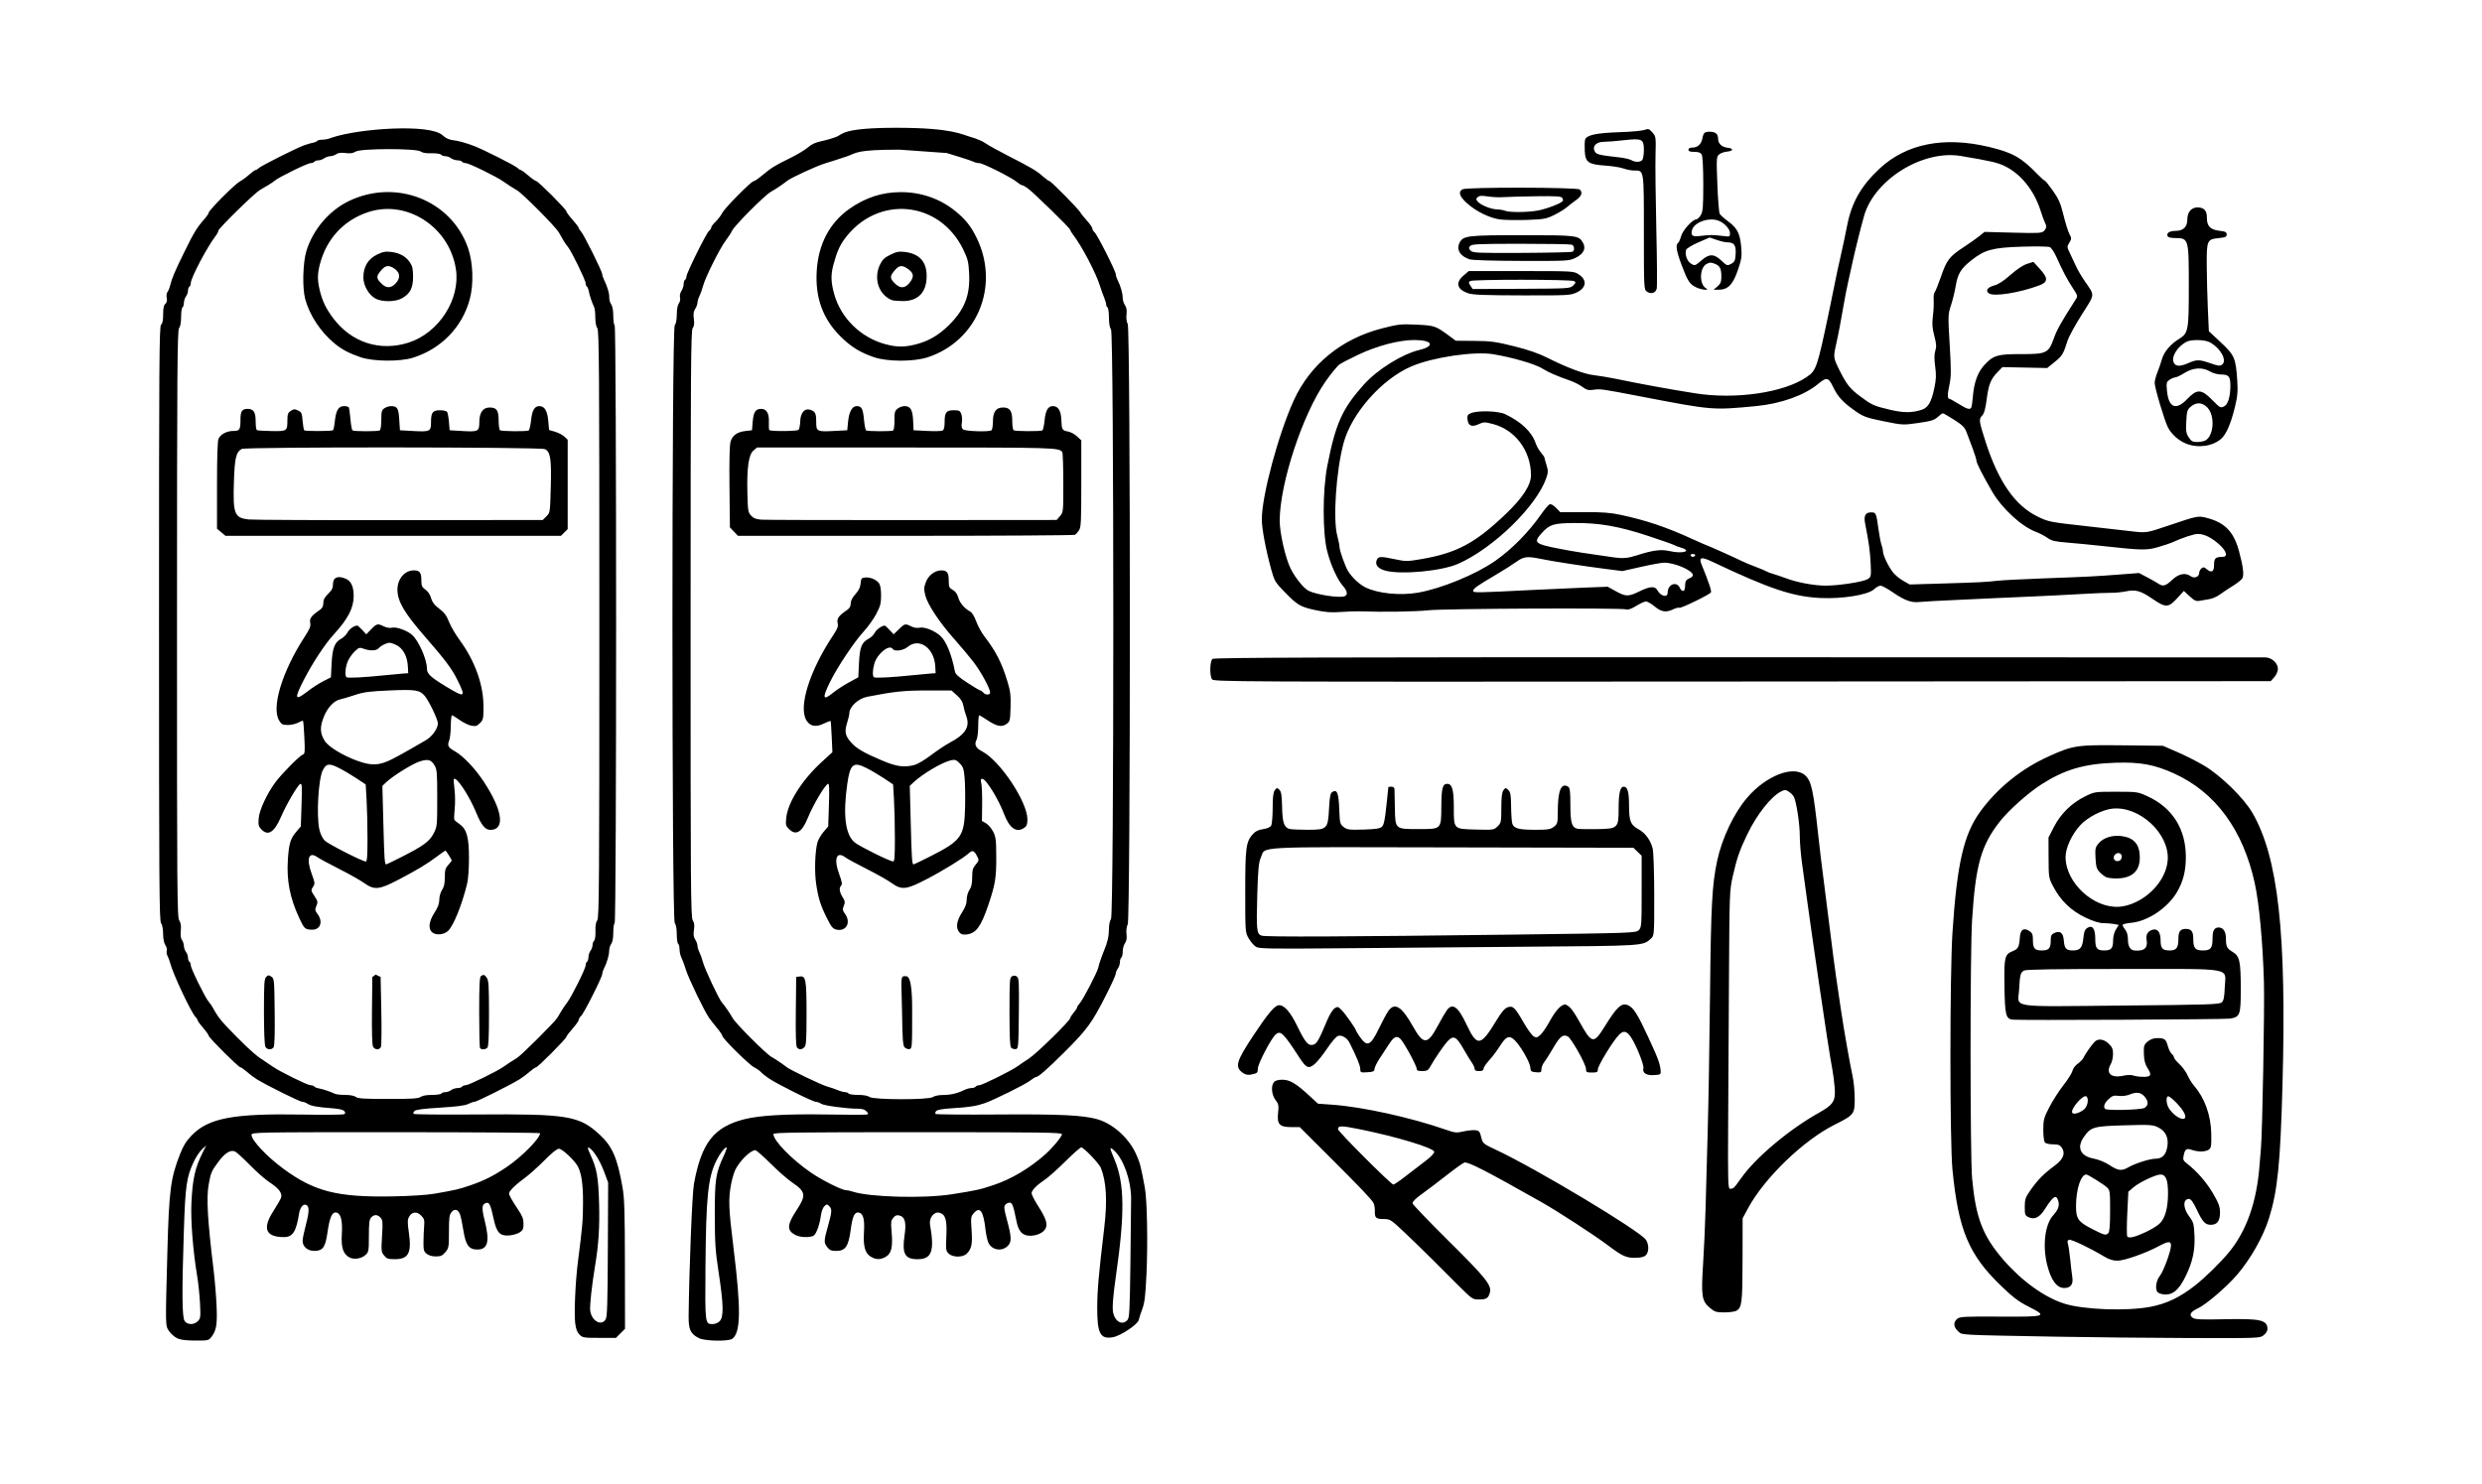
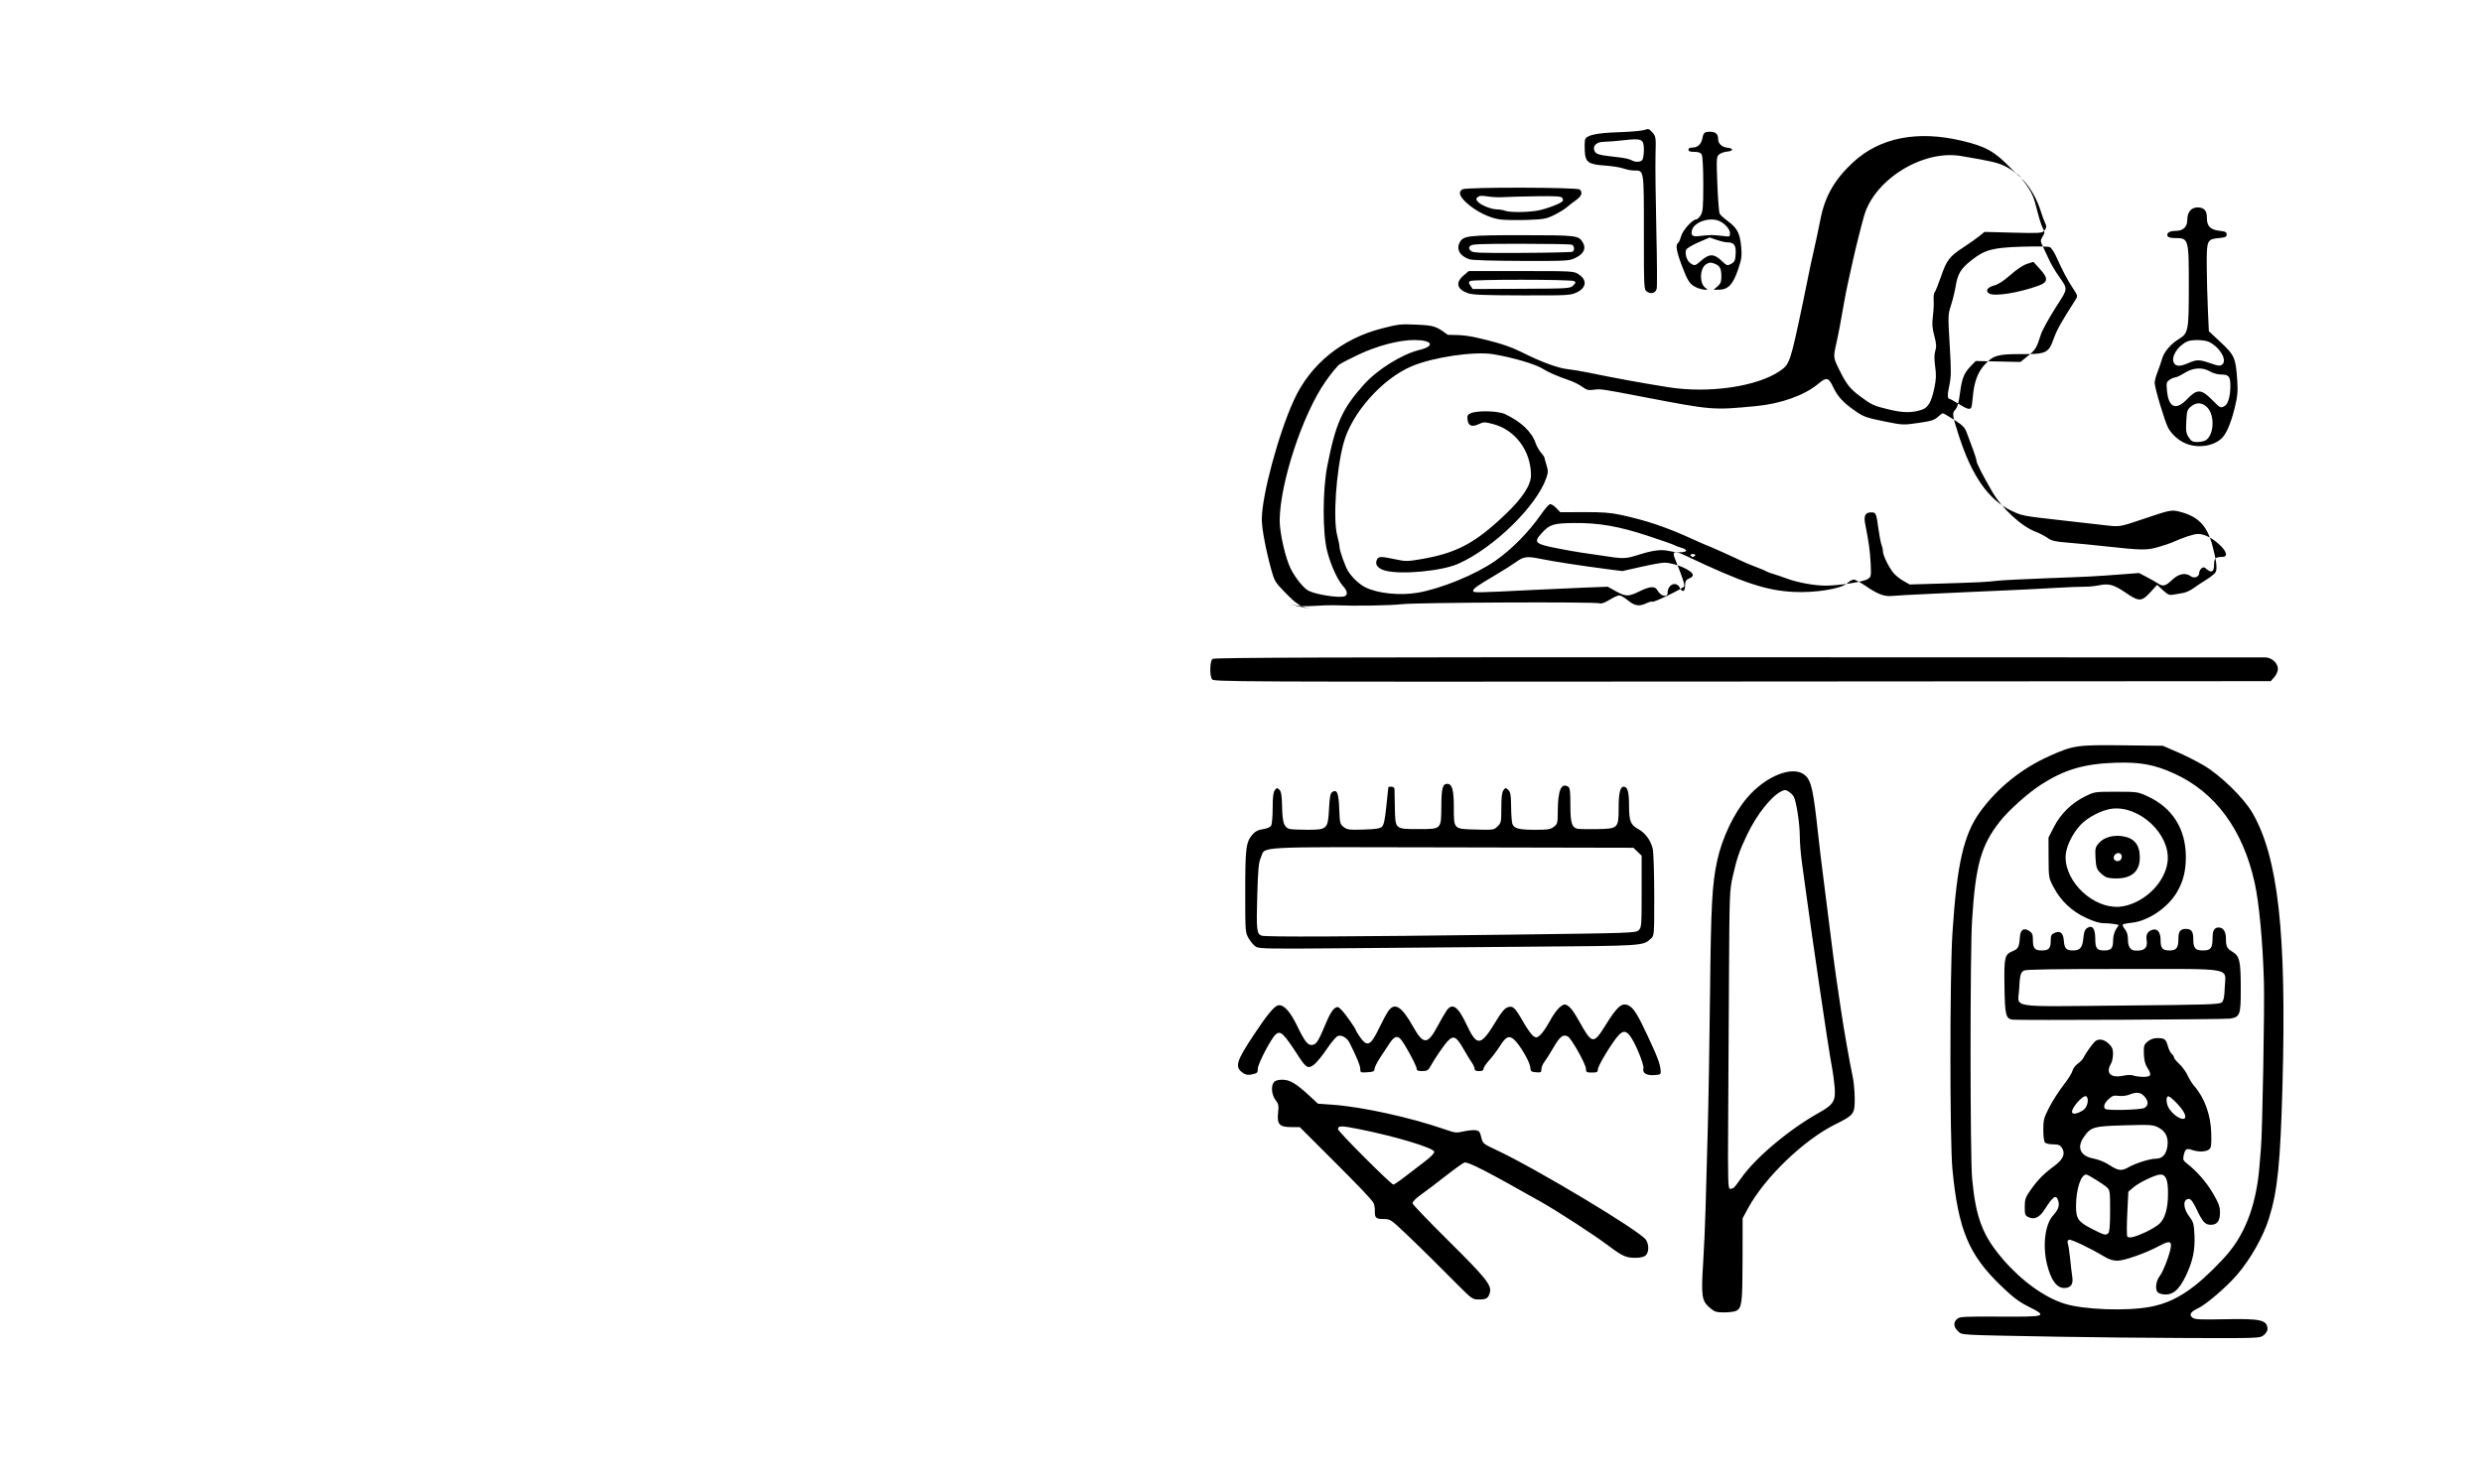
<svg xmlns="http://www.w3.org/2000/svg" xmlns:ns1="http://www.inkscape.org/namespaces/inkscape" xmlns:ns2="http://sodipodi.sourceforge.net/DTD/sodipodi-0.dtd" width="475.649mm" height="284.427mm" viewBox="0 0 475.649 284.427" version="1.1" id="svg2364" ns1:version="0.92.2 5c3e80d, 2017-08-06" ns2:docname="egyption-seals2.svg">
  <defs id="defs2358" />
  <ns2:namedview id="base" pagecolor="#ffffff" bordercolor="#666666" borderopacity="1.0" ns1:pageopacity="0.0" ns1:pageshadow="2" ns1:zoom="0.44" ns1:cx="889.92298" ns1:cy="553.24593" ns1:document-units="mm" ns1:current-layer="layer1" showgrid="false" ns1:snap-global="false" showguides="true" ns1:guide-bbox="true" fit-margin-top="0" fit-margin-left="0" fit-margin-right="0" fit-margin-bottom="0" ns1:window-width="1436" ns1:window-height="856" ns1:window-x="4" ns1:window-y="0" ns1:window-maximized="1" />
  <g ns1:label="Layer 1" ns1:groupmode="layer" id="layer1" transform="translate(18.04,-7.762)">
-     <path style="fill:#000000;stroke-width:0.265" d="m 15.884,264.245 c -0.504,-0.248 -1.193,-0.861 -1.531,-1.364 -0.714,-1.061 -0.706,-0.66 -0.319,-15.094 0.321,-11.958 0.615,-14.215 2.465,-18.905 0.62,-1.571 1.178,-2.461 2.204,-3.513 3.242,-3.327 8.003,-4.217 21.287,-3.979 4.169,0.075 7.733,0.041 7.92,-0.075 0.27,-0.167 0.273,-0.292 0.018,-0.6 -0.209,-0.252 -1.042,-0.442 -2.364,-0.538 -2.79,-0.203 -4.063,-0.439 -4.68,-0.867 -0.287,-0.199 -0.735,-0.362 -0.996,-0.362 -0.458,0 -6.753,-3.122 -8.695,-4.312 -0.523,-0.321 -1.391,-0.97 -1.927,-1.443 -0.537,-0.473 -1.094,-0.86 -1.24,-0.86 -0.353,0 -6.068,-5.691 -6.068,-6.043 0,-0.151 -0.476,-0.826 -1.058,-1.498 -0.582,-0.673 -1.058,-1.326 -1.058,-1.452 0,-0.126 -0.169,-0.399 -0.376,-0.606 -0.863,-0.863 -4.347,-8.258 -4.892,-10.384 -0.113,-0.44 -0.342,-1.056 -0.51,-1.37 -0.168,-0.313 -0.233,-0.758 -0.145,-0.988 0.088,-0.23 -0.031,-0.711 -0.266,-1.068 -0.264,-0.403 -0.429,-1.232 -0.434,-2.181 -0.005,-0.924 -0.162,-1.734 -0.397,-2.044 -0.339,-0.448 -0.388,-7.797 -0.388,-57.448 0,-50.286 0.046,-56.973 0.397,-57.264 0.275,-0.229 0.397,-0.836 0.397,-1.984 0,-1.188 0.118,-1.753 0.42,-2.003 0.29,-0.24 0.371,-0.59 0.264,-1.129 -0.086,-0.429 -0.025,-0.938 0.136,-1.132 0.16,-0.193 0.389,-0.742 0.507,-1.219 0.367,-1.48 0.838,-2.594 2.715,-6.424 1.846,-3.766 2.419,-4.708 3.874,-6.364 0.449,-0.512 0.817,-1.058 0.817,-1.213 0,-0.436 5.056,-5.509 5.953,-5.974 0.437,-0.226 1.241,-0.812 1.787,-1.301 0.546,-0.489 1.103,-0.89 1.238,-0.89 0.135,0 0.421,-0.176 0.636,-0.391 0.409,-0.409 7.043,-3.747 8.643,-4.349 0.509,-0.192 1.255,-0.408 1.657,-0.481 0.402,-0.073 0.796,-0.238 0.876,-0.367 0.08,-0.129 0.55,-0.234 1.046,-0.234 0.496,0 1.292,-0.178 1.77,-0.395 5.174,-1.759 18.837,-2.702 21.218,-0.436 0.529,0.503 1.192,0.825 1.876,0.91 1.157,0.144 2.294,0.452 4.054,1.099 1.711,0.629 7.937,3.764 8.407,4.234 0.225,0.225 0.512,0.409 0.639,0.409 0.126,0 0.78,0.476 1.452,1.058 0.673,0.582 1.348,1.058 1.501,1.058 0.365,0 5.775,5.42 5.775,5.786 0,0.155 0.536,0.885 1.191,1.622 0.655,0.737 1.191,1.447 1.191,1.577 0,0.13 0.188,0.425 0.417,0.654 0.513,0.513 4.081,7.683 4.081,8.201 0,0.205 0.165,0.71 0.368,1.122 0.641,1.306 1.013,2.577 0.978,3.343 -0.018,0.408 0.148,1 0.369,1.316 0.253,0.361 0.402,1.172 0.402,2.182 0,0.884 0.12,1.728 0.267,1.875 0.371,0.371 0.371,114.136 0,114.507 -0.147,0.147 -0.267,0.994 -0.267,1.883 0,1.012 -0.145,1.808 -0.388,2.13 -0.214,0.282 -0.392,0.862 -0.397,1.289 -0.009,0.872 -0.425,2.316 -0.968,3.367 -0.2,0.386 -0.363,0.894 -0.363,1.128 0,0.593 -3.56,7.643 -4.076,8.071 -0.232,0.192 -0.422,0.51 -0.422,0.706 0,0.196 -0.536,0.959 -1.191,1.696 -0.655,0.737 -1.191,1.448 -1.191,1.58 0,0.33 -5.472,5.829 -5.801,5.829 -0.146,0 -0.705,0.387 -1.241,0.86 -0.537,0.473 -1.404,1.122 -1.927,1.443 -1.812,1.111 -8.222,4.312 -8.634,4.312 -0.227,0 -0.778,0.189 -1.224,0.419 -0.566,0.293 -2.178,0.502 -5.345,0.694 -3.12,0.189 -4.653,0.387 -4.915,0.633 -0.21,0.197 -0.289,0.45 -0.176,0.562 0.113,0.113 5.463,0.165 11.89,0.117 17.62,-0.132 19.819,0.225 23.749,3.853 2.442,2.255 3.405,4.473 4.394,10.125 0.366,2.09 0.443,4.586 0.458,14.808 l 0.018,12.294 -0.869,0.869 -0.869,0.869 H 96.817 c -2.989,0 -3.215,-0.037 -3.804,-0.626 -0.445,-0.445 -0.682,-1.074 -0.82,-2.176 -0.24,-1.92 0.032,-8 0.531,-11.882 0.857,-6.661 0.958,-7.835 0.967,-11.248 0.01,-3.462 -0.276,-5.497 -0.969,-6.881 -0.568,-1.135 -3.008,-3.435 -3.645,-3.435 -0.386,0 -1.354,0.777 -2.83,2.271 -1.234,1.249 -2.983,2.804 -3.887,3.456 -0.904,0.652 -1.945,1.543 -2.313,1.98 -0.649,0.771 -0.656,0.821 -0.236,1.638 0.238,0.463 0.892,1.52 1.453,2.349 0.804,1.188 1.02,1.755 1.02,2.682 0,0.987 -0.115,1.25 -0.72,1.646 -0.396,0.259 -1.259,0.523 -1.918,0.586 -1.835,0.174 -2.497,-0.486 -3.057,-3.049 -0.596,-2.731 -0.836,-3.295 -1.357,-3.192 -0.935,0.184 -1.021,0.88 -0.409,3.311 1.029,4.087 0.647,5.638 -1.388,5.638 -1.61,0 -2.218,-0.824 -2.664,-3.613 -0.213,-1.332 -0.506,-2.734 -0.651,-3.116 -0.375,-0.985 -1.043,-1.161 -1.636,-0.43 -0.413,0.51 -0.488,1.085 -0.488,3.728 0,2.976 -0.033,3.164 -0.685,3.939 -0.569,0.677 -0.877,0.814 -1.823,0.814 -0.726,0 -1.364,-0.183 -1.762,-0.506 -0.541,-0.438 -0.623,-0.731 -0.612,-2.183 0.007,-0.922 0.062,-2.303 0.124,-3.069 0.098,-1.228 0.03,-1.473 -0.582,-2.086 -0.835,-0.835 -1.786,-0.718 -2.323,0.286 -0.292,0.545 -0.294,1.069 -0.014,3.025 0.553,3.861 -0.079,5.061 -2.668,5.061 -1.344,0 -1.589,-0.085 -2.093,-0.725 -0.537,-0.682 -0.559,-0.903 -0.384,-3.714 0.166,-2.654 0.134,-3.047 -0.283,-3.508 -0.588,-0.65 -1.235,-0.663 -1.802,-0.036 -0.354,0.391 -0.438,1.067 -0.438,3.526 0,2.853 -0.039,3.078 -0.624,3.628 -0.772,0.726 -2.203,0.96 -3.081,0.504 -1.212,-0.629 -1.636,-1.905 -1.478,-4.437 0.167,-2.67 -0.197,-4.057 -1.097,-4.185 -0.784,-0.111 -1.246,0.974 -1.667,3.92 -0.395,2.761 -0.888,3.44 -2.504,3.44 -1.298,0 -2.249,-0.819 -2.249,-1.936 0,-0.391 0.294,-1.815 0.652,-3.164 0.658,-2.475 0.656,-3.478 -0.009,-3.734 -0.544,-0.209 -1.132,0.525 -1.308,1.633 -0.557,3.505 -1.223,4.556 -2.887,4.556 -3.546,0 -4.213,-1.646 -2.031,-5.012 0.713,-1.1 1.374,-2.262 1.469,-2.583 0.247,-0.834 -0.446,-1.746 -2.195,-2.89 -0.824,-0.539 -2.509,-2.015 -3.746,-3.28 -1.237,-1.265 -2.516,-2.44 -2.842,-2.61 -0.856,-0.446 -1.94,0.194 -3.205,1.893 -1.357,1.822 -1.481,2.108 -1.888,4.347 -0.473,2.602 -0.235,6.793 0.937,16.485 0.238,1.965 0.494,5.077 0.57,6.916 0.147,3.544 -0.047,4.67 -1.015,5.9 -0.508,0.646 -0.654,0.677 -3.094,0.665 -1.855,-0.009 -2.813,-0.137 -3.477,-0.463 z m 3.988,-3.257 c 0.517,-0.517 0.547,-0.764 0.421,-3.373 -0.075,-1.549 -0.325,-3.947 -0.555,-5.33 -0.8,-4.811 -1.252,-10.582 -1.094,-13.95 0.217,-4.615 0.695,-6.744 2.187,-9.73 l 0.661,-1.323 -0.832,0.785 c -0.457,0.431 -1.167,1.503 -1.577,2.381 -1.369,2.933 -1.599,4.527 -1.881,13.026 -0.397,11.965 -0.358,16.768 0.143,17.484 0.534,0.762 1.781,0.777 2.527,0.031 z m 78.133,-0.302 c 0.322,-0.498 0.395,-2.703 0.443,-13.428 l 0.057,-12.832 -0.736,-1.984 c -0.727,-1.959 -1.807,-3.797 -2.635,-4.485 -0.669,-0.556 -0.666,-0.252 0.012,1.223 1.192,2.591 1.479,4.218 1.622,9.188 0.128,4.443 -0.086,7.879 -0.735,11.8 -0.66,3.987 -1.088,7.895 -0.964,8.815 0.26,1.939 2.094,3.002 2.936,1.703 z M 65.22,236.558 c 4.082,-0.71 4.703,-0.855 6.879,-1.603 2.681,-0.922 4.509,-1.846 7.011,-3.544 2.882,-1.956 6.344,-5.469 6.349,-6.443 5.45e-4,-0.109 -12.441,-0.198 -27.648,-0.198 -27.039,0 -27.649,0.011 -27.649,0.505 0,1.055 2.903,4.142 6.123,6.513 5.923,4.36 10.333,5.478 20.864,5.287 3.504,-0.063 6.603,-0.262 8.07,-0.517 z m -2.661,-18.544 c 0.324,-0.245 1.123,-0.388 2.167,-0.388 0.909,0 1.727,-0.119 1.817,-0.265 0.09,-0.146 0.431,-0.265 0.759,-0.265 0.327,0 0.826,-0.175 1.109,-0.388 0.282,-0.214 0.834,-0.392 1.226,-0.397 0.392,-0.005 0.786,-0.127 0.876,-0.273 0.09,-0.146 0.397,-0.265 0.681,-0.265 0.568,0 5.97,-2.637 7.25,-3.539 0.841,-0.593 1.381,-0.945 2.597,-1.694 0.827,-0.51 7.22,-6.871 7.69,-7.653 0.166,-0.276 0.54,-0.897 0.831,-1.382 0.291,-0.484 0.776,-1.193 1.078,-1.575 0.823,-1.04 3.552,-6.526 3.552,-7.14 0,-0.294 0.119,-0.608 0.265,-0.698 0.146,-0.09 0.268,-0.484 0.273,-0.876 0.005,-0.392 0.183,-0.943 0.397,-1.226 0.214,-0.282 0.388,-0.765 0.388,-1.072 0,-0.307 0.139,-0.697 0.308,-0.866 0.178,-0.178 0.285,-0.953 0.253,-1.839 -0.037,-1.028 0.076,-1.704 0.345,-2.06 0.354,-0.468 0.4,-6.997 0.4,-56.753 0,-49.026 -0.05,-56.29 -0.388,-56.738 -0.238,-0.315 -0.388,-1.109 -0.388,-2.054 0,-0.847 -0.103,-1.747 -0.229,-2 -0.372,-0.747 -0.88,-2.257 -1.022,-3.042 -0.073,-0.402 -0.238,-0.796 -0.367,-0.876 -0.129,-0.08 -0.234,-0.364 -0.234,-0.631 0,-0.598 -2.781,-6.292 -3.43,-7.023 -0.258,-0.291 -0.634,-0.833 -0.835,-1.204 -0.201,-0.371 -0.603,-1.075 -0.894,-1.564 -0.656,-1.102 -6.9,-7.385 -7.957,-8.006 -1.058,-0.622 -1.687,-1.028 -2.659,-1.715 -1.344,-0.95 -6.594,-3.519 -7.191,-3.519 -0.303,0 -0.624,-0.119 -0.714,-0.265 -0.09,-0.146 -0.484,-0.268 -0.876,-0.273 -0.392,-0.005 -0.943,-0.183 -1.226,-0.397 -0.282,-0.214 -0.765,-0.388 -1.072,-0.388 -0.307,0 -0.695,-0.137 -0.863,-0.305 -0.172,-0.172 -0.974,-0.284 -1.846,-0.258 -1.018,0.031 -1.718,-0.088 -2.063,-0.348 -0.809,-0.611 -11.508,-0.593 -12.446,0.021 -0.486,0.318 -1.001,0.392 -1.946,0.28 -0.896,-0.106 -1.435,-0.039 -1.778,0.22 -0.271,0.205 -0.79,0.38 -1.153,0.389 -0.364,0.009 -0.893,0.192 -1.175,0.405 -0.282,0.214 -0.781,0.388 -1.109,0.388 -0.327,0 -0.669,0.119 -0.759,0.265 -0.09,0.146 -0.415,0.265 -0.721,0.265 -0.589,0 -6.109,2.705 -6.867,3.366 -0.245,0.213 -0.791,0.585 -1.215,0.826 -0.424,0.241 -1.163,0.677 -1.642,0.968 -1.126,0.684 -7.943,7.375 -7.943,7.797 0,0.177 -0.245,0.638 -0.544,1.025 -1.614,2.086 -4.748,8.044 -4.748,9.026 0,0.28 -0.119,0.583 -0.265,0.673 -0.146,0.09 -0.265,0.431 -0.265,0.759 0,0.327 -0.175,0.826 -0.388,1.109 -0.214,0.282 -0.392,0.834 -0.397,1.226 -0.005,0.392 -0.127,0.786 -0.273,0.876 -0.146,0.09 -0.265,0.908 -0.265,1.817 0,1.044 -0.143,1.843 -0.388,2.167 -0.339,0.448 -0.39,7.714 -0.397,56.681 -0.008,51.419 0.028,56.223 0.422,56.824 0.308,0.47 0.394,1.032 0.303,1.977 -0.083,0.864 -0.006,1.48 0.223,1.782 0.192,0.253 0.357,0.758 0.367,1.122 0.009,0.364 0.192,0.893 0.405,1.175 0.214,0.282 0.388,0.781 0.388,1.109 0,0.327 0.119,0.669 0.265,0.759 0.146,0.09 0.265,0.397 0.265,0.681 0,0.612 2.757,6.225 3.433,6.991 0.257,0.291 0.632,0.833 0.832,1.204 0.994,1.839 1.663,2.653 4.598,5.6 2.779,2.79 3.862,3.715 5.662,4.837 0.233,0.145 0.781,0.514 1.217,0.819 1.38,0.964 6.635,3.548 7.216,3.548 0.307,0 0.623,0.105 0.702,0.234 0.08,0.129 0.474,0.294 0.876,0.367 0.785,0.142 2.296,0.65 3.042,1.022 0.253,0.126 1.153,0.229 2,0.229 0.945,0 1.739,0.15 2.054,0.388 0.415,0.314 1.61,0.388 6.202,0.388 4.592,0 5.788,-0.075 6.202,-0.388 z m -29.741,-9.631 c -0.167,-0.311 -0.274,-2.949 -0.274,-6.728 0,-5.371 0.058,-6.274 0.428,-6.644 0.374,-0.374 0.499,-0.381 0.992,-0.053 0.547,0.363 0.567,0.573 0.635,6.792 0.05,4.512 -0.019,6.525 -0.231,6.781 -0.434,0.523 -1.232,0.447 -1.551,-0.148 z m 20.633,-0.009 c -0.179,-0.335 -0.253,-2.816 -0.208,-6.945 l 0.071,-6.425 c 1.119,-0.605 0.028,-0.621 1.587,0 l 0.132,6.482 c 0.073,3.565 0.039,6.691 -0.075,6.945 -0.279,0.622 -1.162,0.588 -1.507,-0.058 z m 20.501,0.257 c -0.09,-0.145 -0.162,-3.26 -0.162,-6.921 0.001,-5.178 0.078,-6.706 0.346,-6.876 0.519,-0.33 0.674,-0.28 1.123,0.361 0.345,0.492 0.412,1.608 0.412,6.826 0,4.499 -0.089,6.327 -0.318,6.556 -0.385,0.385 -1.178,0.416 -1.402,0.054 z m -9.062,-22.092 c -0.921,-0.662 -0.798,-2.085 0.331,-3.838 0.666,-1.034 0.927,-1.737 0.928,-2.505 0.001,-0.62 0.222,-1.4 0.527,-1.861 0.382,-0.577 0.526,-1.242 0.527,-2.434 0.002,-1.381 0.106,-1.753 0.663,-2.354 0.364,-0.393 0.661,-0.772 0.661,-0.842 0,-0.195 -1.086,-1.911 -1.209,-1.911 -0.059,0 -0.794,0.514 -1.632,1.142 -1.951,1.462 -3.642,2.481 -7.356,4.431 -3.714,1.95 -4.627,2.037 -6.604,0.629 -0.727,-0.518 -2.87,-1.724 -4.762,-2.681 -1.892,-0.957 -3.771,-1.973 -4.177,-2.259 -1.642,-1.155 -2.159,0.264 -1.127,3.094 0.674,1.848 0.689,1.989 0.279,2.615 -0.414,0.631 -0.401,0.711 0.278,1.737 0.647,0.977 0.681,1.15 0.376,1.888 -0.299,0.722 -0.273,0.897 0.231,1.58 1.094,1.48 0.521,3.032 -1.104,2.986 -1.313,-0.037 -1.461,-0.177 -2.454,-2.326 -1.759,-3.807 -2.4,-7.123 -2.141,-11.08 0.201,-3.071 0.494,-4.053 1.596,-5.345 l 0.888,-1.041 0.138,-4.146 c 0.116,-3.493 0.079,-4.124 -0.234,-4.003 -0.479,0.184 -2.672,3.916 -3.678,6.26 -1.303,3.037 -2.515,3.81 -3.809,2.432 -0.524,-0.558 -0.592,-0.852 -0.488,-2.114 0.134,-1.615 1.629,-4.809 3.273,-6.99 1.226,-1.627 4.602,-5.026 5.173,-5.207 0.404,-0.128 0.437,-0.474 0.307,-3.242 -0.08,-1.704 -0.197,-3.155 -0.259,-3.225 -0.063,-0.07 -0.473,0.079 -0.912,0.331 -0.439,0.252 -1.326,0.458 -1.971,0.458 -1.04,0 -1.233,-0.098 -1.697,-0.86 -1.52,-2.494 0.582,-9.403 4.875,-16.017 1.026,-1.581 1.22,-2.067 1.08,-2.705 -0.179,-0.816 0.23,-1.368 1.82,-2.458 0.509,-0.349 0.694,-0.705 0.694,-1.337 0,-0.638 0.241,-1.095 0.926,-1.759 0.729,-0.707 0.926,-1.105 0.926,-1.876 0,-1.306 0.977,-1.687 2.521,-0.983 0.978,0.446 1.449,1.526 1.442,3.309 -0.009,2.284 -1.097,4.37 -3.836,7.355 -1.628,1.774 -4.059,5.463 -5.68,8.618 -1.938,3.772 -1.798,4.197 0.736,2.23 0.843,-0.655 2.183,-1.518 2.977,-1.919 l 1.444,-0.728 0.132,-2.645 c 0.149,-2.98 0.588,-4.108 1.852,-4.762 0.432,-0.223 0.971,-0.766 1.199,-1.206 0.343,-0.663 1.273,-1.307 1.887,-1.307 0.078,0 0.493,0.377 0.923,0.837 l 0.782,0.837 0.942,-0.97 c 1.062,-1.093 1.257,-1.138 2.431,-0.552 0.528,0.264 1.123,0.354 1.615,0.246 0.835,-0.183 2.875,0.565 3.806,1.397 1.245,1.112 2.82,4.67 2.82,6.37 0,1.08 0.626,1.672 3.797,3.591 3.528,2.135 3.715,2.012 2.05,-1.343 -1.084,-2.183 -2.301,-3.805 -6.263,-8.354 -3.827,-4.393 -5.143,-6.6 -5.222,-8.761 -0.08,-2.165 1.323,-3.883 3.17,-3.883 1.083,0 1.411,0.439 1.411,1.887 0,1.087 0.104,1.326 0.787,1.812 0.49,0.349 0.893,0.953 1.067,1.602 0.185,0.686 0.605,1.29 1.233,1.773 1.386,1.065 1.659,1.42 2.31,3.006 0.323,0.786 1.197,2.263 1.943,3.282 2.93,3.999 4.566,8.565 4.566,12.742 0,2.324 -0.047,2.543 -0.676,3.172 -0.575,0.575 -0.822,0.649 -1.654,0.493 -0.538,-0.1 -1.543,-0.589 -2.235,-1.085 -0.692,-0.496 -1.354,-0.902 -1.473,-0.902 -0.118,0 -0.222,0.923 -0.229,2.051 -0.008,1.128 -0.145,2.377 -0.306,2.776 -0.393,0.976 -0.209,1.332 1.053,2.042 1.636,0.92 3.928,3.331 5.616,5.909 3.595,5.49 4.083,9.183 1.213,9.183 -0.96,0 -1.738,-0.933 -2.651,-3.176 -1.365,-3.354 -3.83,-7.087 -4.342,-6.575 -0.057,0.057 0.002,0.948 0.132,1.979 0.129,1.031 0.145,2.726 0.033,3.765 -0.111,1.04 -0.135,1.985 -0.054,2.101 0.081,0.116 0.526,0.475 0.987,0.797 1.378,0.962 1.807,2.513 1.807,6.532 0,1.992 -0.15,4.052 -0.357,4.895 -1.017,4.146 -2.632,8.125 -3.682,9.073 -0.758,0.684 -2.182,0.842 -2.906,0.321 z M 58.94,172.002 c 4.189,-2.121 5.341,-2.969 6.132,-4.515 0.661,-1.292 0.677,-1.45 0.677,-6.747 0,-4.947 -0.046,-5.501 -0.526,-6.295 -0.668,-1.105 -1.289,-1.254 -2.925,-0.702 -1.4,0.472 -5.051,2.749 -6.301,3.93 l -0.757,0.715 0.192,7.327 c 0.18,6.871 0.241,7.724 0.548,7.724 0.067,0 1.399,-0.647 2.961,-1.438 z m -6.554,-3.523 c -5.29e-4,-2.437 -0.078,-5.766 -0.172,-7.396 l -0.171,-2.964 -1.775,-1.181 c -0.976,-0.649 -2.509,-1.551 -3.405,-2.003 -1.822,-0.92 -2.38,-0.836 -3.04,0.455 -0.858,1.677 -1.26,8.774 -0.647,11.427 0.179,0.777 0.603,1.65 0.992,2.045 0.639,0.65 7.174,3.986 7.889,4.028 0.252,0.015 0.33,-1.032 0.33,-4.412 z m 4.631,-15.169 c 0.873,-0.435 2.48,-1.314 3.572,-1.953 1.091,-0.639 2.427,-1.409 2.968,-1.711 1.177,-0.657 2.324,-2.25 2.324,-3.228 0,-0.756 -1.77,-4.429 -2.564,-5.321 -0.974,-1.094 -1.771,-1.212 -6.697,-0.998 -3.877,0.169 -4.953,0.309 -6.615,0.862 -1.091,0.363 -2.378,0.747 -2.86,0.852 -1.25,0.273 -2.507,1.661 -3.213,3.549 -0.694,1.856 -0.628,2.974 0.26,4.411 0.709,1.148 3.613,2.894 6.475,3.894 2.569,0.897 3.994,0.817 6.35,-0.356 z m -1.191,-16.133 c 1.382,-0.144 2.93,-0.289 3.44,-0.322 l 0.926,-0.06 -0.07,-1.313 c -0.107,-2.018 -0.968,-3.544 -2.34,-4.151 -1.014,-0.449 -1.238,-0.464 -2.011,-0.141 -0.479,0.2 -1.034,0.561 -1.233,0.802 -0.427,0.515 -1.627,0.566 -2.856,0.121 -0.814,-0.294 -0.935,-0.261 -1.706,0.463 -0.456,0.429 -1.05,1.256 -1.32,1.838 -0.494,1.067 -0.664,2.792 -0.31,3.146 0.205,0.205 3.4,0.042 7.481,-0.383 z m -31.465,-27.393 -0.814,-0.685 v -8.298 c 0,-5.403 0.1,-8.518 0.287,-8.929 0.4,-0.879 1.587,-1.511 2.834,-1.511 1.233,0 1.377,-0.232 1.377,-2.218 0,-1.556 0.31,-2.016 1.357,-2.016 1.147,0 1.553,0.624 1.553,2.385 0,0.854 0.099,1.614 0.221,1.69 0.121,0.075 1.385,0.156 2.809,0.18 2.981,0.05 3.046,0.007 3.052,-2.065 0.003,-1.173 0.102,-1.447 0.651,-1.807 0.557,-0.365 0.751,-0.375 1.389,-0.07 0.667,0.319 0.755,0.518 0.874,1.984 0.073,0.896 0.216,1.713 0.319,1.816 0.195,0.195 5.19,0.182 5.507,-0.013 0.1,-0.062 0.26,-0.852 0.354,-1.756 0.215,-2.054 0.712,-2.871 1.748,-2.871 0.425,0 0.839,0.109 0.921,0.242 0.082,0.133 0.226,1.149 0.32,2.258 0.094,1.109 0.272,2.079 0.397,2.156 0.346,0.214 4.864,0.214 5.21,-2.17e-4 0.183,-0.113 0.305,-0.92 0.305,-2.01 0,-1.582 0.077,-1.876 0.588,-2.233 0.323,-0.227 0.889,-0.41 1.257,-0.408 1.231,0.007 1.454,0.365 1.595,2.565 l 0.132,2.061 2.514,0.142 c 3.216,0.182 3.44,0.076 3.44,-1.624 0,-1.933 0.307,-2.355 1.713,-2.355 0.643,0 1.261,0.148 1.379,0.331 0.117,0.182 0.273,1.045 0.346,1.918 l 0.133,1.587 2.381,0.143 c 3.098,0.187 3.307,0.078 3.307,-1.705 0,-1.824 0.694,-2.804 1.985,-2.804 1.342,0 1.719,0.553 1.719,2.517 0,0.927 0.119,1.759 0.265,1.849 0.354,0.219 5.142,0.256 5.487,0.043 0.149,-0.092 0.356,-0.973 0.46,-1.957 0.203,-1.926 0.666,-2.716 1.594,-2.716 0.987,0 1.532,0.905 1.699,2.821 l 0.153,1.753 1.153,0.339 c 0.634,0.187 1.438,0.607 1.786,0.934 l 0.633,0.595 v 8.565 8.565 l -0.649,0.649 -0.649,0.649 H 57.315 25.176 Z m 62.318,-3.06 c 0.698,-0.698 0.703,-0.733 0.832,-5.556 0.146,-5.499 -0.061,-6.834 -1.136,-7.324 -0.901,-0.41 -57.315,-0.445 -58.08,-0.035 -1.095,0.586 -1.363,1.711 -1.509,6.338 -0.193,6.141 0.096,6.877 2.821,7.179 0.814,0.09 13.831,0.15 28.925,0.132 l 27.445,-0.032 z M 51.065,76.234 c -2.263,-0.777 -3.617,-1.498 -5.045,-2.686 -2.643,-2.198 -4.727,-5.361 -5.569,-8.456 -0.582,-2.136 -0.457,-7.031 0.237,-9.26 1.273,-4.094 4.372,-7.726 8.135,-9.536 9.017,-4.337 19.629,-0.162 22.823,8.98 0.979,2.804 1.119,6.95 0.331,9.862 -1.447,5.349 -5.483,9.498 -10.886,11.192 -2.481,0.778 -7.624,0.729 -10.025,-0.096 z m 9.149,-2.79 C 66.047,71.602 70.226,65.122 69.325,59.314 68.069,51.222 59.887,45.943 52.463,48.435 c -4.671,1.568 -7.945,5.122 -9.204,9.99 -0.482,1.863 -0.488,3.033 -0.027,4.959 0.497,2.079 1.224,3.586 2.612,5.413 3.509,4.621 8.916,6.369 14.369,4.648 z m -6.211,-8.409 c -1.308,-0.644 -2.409,-2.513 -2.409,-4.088 0,-2.036 0.887,-3.537 2.58,-4.365 1.167,-0.571 1.637,-0.662 2.747,-0.53 1.643,0.195 2.817,0.852 3.602,2.017 0.478,0.71 0.596,1.253 0.596,2.747 0,2.168 -0.555,3.235 -2.148,4.13 -1.213,0.682 -3.674,0.726 -4.968,0.089 z m 3.759,-2.933 c 1.094,-1.142 0.854,-2.336 -0.622,-3.1 -0.912,-0.472 -1.484,-0.269 -2.35,0.833 -0.733,0.932 -0.694,1.317 0.224,2.235 0.972,0.972 1.838,0.982 2.749,0.031 z M 115.911,264.245 c -1.627,-0.812 -2.011,-1.634 -1.983,-4.24 0.097,-8.978 0.679,-23.472 1.015,-25.314 1.439,-7.879 3.809,-10.919 9.675,-12.41 2.869,-0.729 8.031,-1.03 15.564,-0.907 4.028,0.066 7.54,0.072 7.806,0.014 0.459,-0.1 0.46,-0.131 0.025,-0.612 -0.316,-0.349 -0.811,-0.506 -1.597,-0.506 -2.177,0 -6.587,-0.594 -7.106,-0.958 -0.287,-0.201 -0.735,-0.365 -0.996,-0.365 -0.583,0 -7.348,-3.367 -8.986,-4.472 -0.656,-0.443 -1.352,-0.996 -1.545,-1.229 -0.193,-0.233 -0.776,-0.642 -1.295,-0.909 -1.008,-0.519 -6.103,-5.559 -6.103,-6.037 0,-0.157 -0.446,-0.82 -0.992,-1.474 -0.546,-0.654 -1.23,-1.524 -1.52,-1.934 -0.926,-1.307 -3.952,-7.568 -4.453,-9.213 -0.266,-0.873 -0.653,-1.924 -0.86,-2.336 -0.207,-0.412 -0.376,-1.149 -0.376,-1.638 0,-0.489 -0.119,-0.963 -0.265,-1.052 -0.146,-0.09 -0.265,-0.908 -0.265,-1.817 0,-1.035 -0.144,-1.846 -0.385,-2.167 -0.587,-0.783 -0.592,-113.761 -0.005,-114.533 0.242,-0.318 0.393,-1.124 0.399,-2.117 0.005,-0.977 0.158,-1.801 0.391,-2.109 0.221,-0.293 0.317,-0.767 0.227,-1.126 -0.092,-0.366 0.019,-0.887 0.27,-1.271 0.234,-0.358 0.426,-0.945 0.426,-1.305 0,-0.36 0.119,-0.729 0.265,-0.819 0.146,-0.09 0.265,-0.37 0.265,-0.621 0,-0.64 3.788,-8.294 4.324,-8.738 0.241,-0.2 0.439,-0.505 0.439,-0.678 0,-0.173 0.368,-0.665 0.818,-1.092 0.45,-0.427 1.034,-1.194 1.299,-1.703 0.519,-0.998 5.561,-6.085 6.032,-6.085 0.157,0 0.82,-0.446 1.474,-0.992 1.881,-1.571 2.513,-1.967 5.326,-3.339 1.455,-0.71 3.069,-1.671 3.587,-2.137 0.678,-0.61 1.417,-0.946 2.646,-1.202 0.938,-0.196 2.241,-0.584 2.896,-0.864 1.115,-0.475 1.148,-1.71 11.705,-1.683 10.431,0.026 12.17,1.272 13.949,1.765 1.057,0.293 2.296,0.814 2.752,1.157 0.457,0.343 2.497,1.476 4.534,2.516 4.388,2.241 5.289,2.777 6.583,3.918 0.537,0.473 1.08,0.86 1.207,0.86 0.29,0 5.574,5.356 5.924,6.005 0.142,0.263 0.716,0.981 1.275,1.596 0.56,0.615 1.018,1.285 1.018,1.489 0,0.204 0.19,0.528 0.422,0.72 0.516,0.428 4.076,7.478 4.076,8.071 0,0.234 0.163,0.742 0.363,1.128 0.551,1.066 0.96,2.502 0.96,3.374 0,0.43 0.193,1.058 0.429,1.394 0.3,0.428 0.389,0.959 0.298,1.77 -0.08,0.71 0.01,1.429 0.233,1.858 0.543,1.047 0.543,114.004 0,115.051 -0.223,0.429 -0.313,1.148 -0.233,1.858 0.091,0.811 0.002,1.341 -0.298,1.77 -0.236,0.337 -0.429,1.055 -0.429,1.596 0,0.541 -0.119,1.057 -0.265,1.147 -0.146,0.09 -0.268,0.484 -0.273,0.876 -0.005,0.392 -0.183,0.943 -0.397,1.226 -0.214,0.282 -0.388,0.716 -0.388,0.964 0,0.248 -0.838,2.1 -1.862,4.117 -2.714,5.343 -3.63,6.598 -7.964,10.916 -3.248,3.236 -5.014,4.788 -5.449,4.788 -0.144,0 -0.679,0.327 -1.188,0.728 -0.914,0.718 -6.874,3.67 -8.672,4.294 -1.574,0.547 -2.93,0.762 -6.019,0.955 -2.014,0.126 -3.074,0.304 -3.279,0.551 -0.166,0.2 -0.216,0.451 -0.11,0.556 0.106,0.106 5.451,0.153 11.878,0.105 11.892,-0.088 16.38,0.125 19.119,0.906 2.955,0.844 6.002,3.561 7.387,6.589 0.791,1.728 0.98,2.448 1.736,6.615 0.426,2.349 0.575,10.656 0.297,16.536 -0.197,4.154 -0.351,5.443 -0.793,6.615 -0.302,0.8 -0.611,1.757 -0.688,2.126 -0.179,0.858 -3.493,3.057 -4.986,3.309 -2.394,0.404 -2.981,-0.722 -2.97,-5.699 0.008,-3.261 0.256,-6.093 1.336,-15.206 0.625,-5.278 0.427,-8.866 -0.639,-11.561 -0.333,-0.843 -3.287,-3.925 -3.762,-3.925 -0.183,0 -1.551,1.207 -3.04,2.682 -1.489,1.475 -3.226,3.03 -3.861,3.456 -1.644,1.102 -2.61,2.085 -2.61,2.658 0,0.272 0.594,1.421 1.321,2.554 1.446,2.255 1.801,3.371 1.344,4.226 -0.42,0.786 -1.655,1.358 -2.928,1.358 -1.489,0 -2.238,-0.796 -2.637,-2.804 -0.598,-3.007 -0.798,-3.546 -1.311,-3.546 -0.267,0 -0.642,0.187 -0.831,0.416 -0.287,0.346 -0.241,0.802 0.273,2.712 0.956,3.551 0.984,4.386 0.178,5.193 -1.139,1.139 -3.124,0.758 -3.72,-0.712 -0.192,-0.474 -0.428,-1.576 -0.525,-2.449 -0.392,-3.539 -1.07,-4.5 -2.227,-3.155 -0.582,0.677 -0.605,0.849 -0.439,3.258 0.186,2.706 0.006,3.589 -0.921,4.517 -0.76,0.76 -2.714,0.747 -3.483,-0.023 -0.522,-0.522 -0.553,-0.765 -0.43,-3.373 0.147,-3.129 -0.166,-4.149 -1.365,-4.45 -0.998,-0.25 -1.984,1.023 -1.765,2.28 0.891,5.119 0.34,6.634 -2.409,6.634 -2.405,0 -2.983,-1.058 -2.474,-4.534 0.368,-2.518 0.096,-3.57 -0.993,-3.844 -0.512,-0.129 -0.792,-0.021 -1.175,0.452 -0.434,0.537 -0.478,0.881 -0.322,2.549 0.275,2.93 -0.001,4.238 -1.024,4.862 -1.057,0.644 -1.939,0.65 -2.972,0.021 -1.105,-0.674 -1.459,-1.998 -1.286,-4.8 0.147,-2.373 -0.155,-3.485 -0.99,-3.646 -0.811,-0.156 -1.206,0.674 -1.548,3.258 -0.427,3.226 -1.017,4.095 -2.782,4.095 -0.925,0 -1.254,-0.135 -1.696,-0.697 -0.698,-0.888 -0.689,-1.212 0.113,-4.065 0.777,-2.763 0.807,-3.256 0.233,-3.83 -0.395,-0.395 -0.466,-0.394 -0.914,0.012 -0.269,0.243 -0.56,0.989 -0.651,1.666 -0.257,1.909 -0.912,3.719 -1.45,4.007 -0.729,0.39 -2.561,0.317 -3.44,-0.138 -1.681,-0.869 -1.647,-1.942 0.147,-4.667 1.96,-2.979 1.859,-3.617 -0.868,-5.472 -0.837,-0.569 -2.671,-2.181 -4.075,-3.582 -1.404,-1.401 -2.714,-2.546 -2.91,-2.545 -0.896,0.004 -2.91,1.966 -3.802,3.702 -0.262,0.509 -0.635,1.759 -0.83,2.778 -0.551,2.879 -0.485,4.617 0.464,12.303 1.446,11.703 1.388,16.135 -0.227,17.361 -0.711,0.54 -5.244,0.462 -6.39,-0.109 z m 3.945,-3.228 c 0.828,-0.828 0.78,-3.102 -0.198,-9.525 -0.609,-3.999 -0.706,-5.478 -0.714,-10.848 -0.01,-6.821 0.172,-8.032 1.701,-11.311 0.424,-0.909 0.679,-1.654 0.566,-1.654 -0.374,0 -1.289,1.175 -1.957,2.514 -1.613,3.234 -1.996,6.972 -2.1,20.528 -0.084,10.855 -0.087,10.825 1.411,10.825 0.419,0 0.999,-0.238 1.291,-0.529 z m 78.152,-0.229 c 0.399,-0.44 0.462,-1.636 0.587,-11.046 0.077,-5.804 0.136,-11.367 0.13,-12.362 -0.02,-3.362 -1.428,-7.365 -3.174,-9.022 -1.016,-0.965 -1.021,-0.752 -0.033,1.599 1.967,4.683 2.034,10.347 0.266,22.594 -0.532,3.681 -0.698,5.949 -0.501,6.832 0.387,1.734 1.778,2.451 2.725,1.405 z m -33.702,-24.114 c 4.874,-0.764 5.45,-0.892 8.202,-1.823 3.344,-1.13 6.911,-3.269 9.839,-5.899 1.4,-1.258 3.126,-3.357 3.126,-3.803 0,-0.329 -3.768,-0.381 -27.649,-0.381 -22.815,0 -27.649,0.061 -27.649,0.352 0,1.254 3.431,4.79 7.144,7.361 2.097,1.452 5.974,3.4 6.767,3.4 0.259,0 0.837,0.124 1.284,0.275 3.162,1.069 13.604,1.354 18.936,0.518 z m -3.556,-18.643 c 0.301,-0.228 1.109,-0.392 1.95,-0.397 1.477,-0.009 2.762,-0.312 4.075,-0.961 0.412,-0.204 1.03,-0.37 1.373,-0.37 0.343,0 0.698,-0.119 0.788,-0.265 0.09,-0.146 0.396,-0.265 0.681,-0.265 0.555,0 6.291,-2.848 7.389,-3.669 0.364,-0.272 1.316,-0.917 2.117,-1.433 1.469,-0.947 7.938,-7.287 7.938,-7.78 0,-0.146 0.298,-0.612 0.661,-1.035 0.364,-0.423 0.661,-0.88 0.661,-1.016 1.7e-4,-0.136 0.228,-0.493 0.506,-0.794 0.614,-0.664 3.321,-5.861 3.527,-6.772 0.166,-0.736 0.635,-2.115 1.121,-3.299 0.692,-1.685 0.932,-2.736 0.94,-4.12 0.005,-0.841 0.169,-1.649 0.397,-1.95 0.588,-0.778 0.588,-112.231 0,-113.008 -0.249,-0.329 -0.391,-1.148 -0.397,-2.284 -0.005,-0.974 -0.127,-1.844 -0.273,-1.934 -0.146,-0.09 -0.265,-0.347 -0.265,-0.571 0,-0.224 -0.161,-0.783 -0.357,-1.241 -0.196,-0.459 -0.563,-1.489 -0.815,-2.289 -0.804,-2.55 -3.495,-7.676 -5.163,-9.831 -0.299,-0.387 -0.544,-0.809 -0.544,-0.938 0,-0.279 -6.975,-7.092 -8.139,-7.95 -0.444,-0.327 -0.929,-0.595 -1.077,-0.595 -0.148,0 -0.605,-0.28 -1.016,-0.622 -1.057,-0.879 -6.496,-3.611 -7.19,-3.611 -0.317,0 -0.784,-0.108 -1.036,-0.241 -0.253,-0.133 -1.531,-0.569 -2.841,-0.969 l -2.381,-0.728 -9.025,-0.644 c -8.531,-0.006 -8.189,0.638 -10.158,1.308 -1.091,0.371 -2.877,0.945 -3.969,1.274 -1.818,0.549 -6.733,2.811 -7.488,3.446 -0.599,0.504 -2.17,1.56 -3.096,2.081 -1.16,0.652 -7.02,6.545 -7.396,7.438 -0.153,0.364 -0.692,1.197 -1.196,1.852 -1.109,1.439 -3.926,7.077 -4.362,8.731 -0.173,0.655 -0.484,1.528 -0.691,1.94 -0.207,0.412 -0.377,0.982 -0.377,1.266 0,0.284 -0.194,0.813 -0.43,1.174 -0.32,0.489 -0.388,0.98 -0.263,1.922 0.122,0.916 0.06,1.407 -0.223,1.781 -0.341,0.451 -0.392,7.584 -0.399,56.683 -0.008,50.622 0.033,56.23 0.407,56.802 0.308,0.469 0.369,0.949 0.234,1.843 -0.136,0.904 -0.073,1.373 0.246,1.86 0.235,0.358 0.427,0.884 0.427,1.169 0,0.284 0.17,0.854 0.377,1.266 0.207,0.412 0.519,1.285 0.692,1.94 0.349,1.32 3.047,7.049 3.613,7.673 0.495,0.546 1.554,2.086 2.092,3.043 0.58,1.031 6.35,6.802 7.381,7.381 0.781,0.439 2.374,1.512 2.928,1.972 0.634,0.527 6.682,3.423 7.788,3.729 0.655,0.182 1.582,0.497 2.059,0.702 0.478,0.204 1.096,0.371 1.373,0.371 0.278,0 0.578,0.119 0.668,0.265 0.09,0.146 0.908,0.265 1.817,0.265 1.044,0 1.843,0.143 2.167,0.388 0.755,0.571 11.418,0.586 12.171,0.017 z m -26.049,-9.5 c -0.212,-0.256 -0.281,-2.312 -0.231,-6.945 l 0.071,-6.582 0.727,-0.084 c 1.122,-0.129 1.257,0.647 1.257,7.226 0,5.026 -0.063,5.98 -0.416,6.333 -0.512,0.512 -1.012,0.531 -1.409,0.052 z m 20.587,-0.061 c -0.292,-0.352 -0.391,-1.766 -0.454,-6.487 -0.088,-6.624 -0.484,-7.247 0.726,-7.107 1.25,-0.159 1.206,4.869 1.206,7.006 0,6.774 -0.008,6.88 -0.552,6.958 -0.304,0.043 -0.72,-0.123 -0.926,-0.371 z m 20.459,0.117 c -0.243,-0.243 -0.328,-2.024 -0.328,-6.88 0,-6.12 0.033,-6.57 0.493,-6.816 0.343,-0.184 0.626,-0.166 0.931,0.057 0.391,0.286 0.431,1.042 0.367,7.067 -0.069,6.531 -0.088,6.749 -0.603,6.823 -0.293,0.042 -0.68,-0.071 -0.86,-0.251 z m -9.92,-22.111 c -0.741,-0.818 -0.575,-2.162 0.464,-3.776 0.666,-1.034 0.927,-1.737 0.928,-2.505 0.001,-0.62 0.222,-1.4 0.527,-1.861 0.381,-0.576 0.526,-1.242 0.527,-2.427 0.001,-1.363 0.113,-1.766 0.676,-2.435 0.642,-0.763 0.655,-0.839 0.266,-1.591 -0.568,-1.098 -0.89,-1.225 -1.556,-0.614 -1.042,0.957 -5.019,3.406 -8.205,5.052 -3.859,1.994 -4.697,2.078 -6.66,0.669 -0.727,-0.522 -2.859,-1.723 -4.737,-2.668 -1.878,-0.945 -3.745,-1.963 -4.148,-2.261 -1.645,-1.216 -2.202,0.346 -1.143,3.204 0.53,1.431 0.633,1.989 0.408,2.215 -0.453,0.453 -0.365,1.221 0.256,2.225 0.481,0.778 0.514,1.006 0.238,1.672 -0.278,0.672 -0.246,0.874 0.254,1.576 1.193,1.675 0.164,3.449 -1.726,2.975 -0.636,-0.159 -0.956,-0.555 -1.761,-2.173 -1.242,-2.499 -1.652,-3.804 -2.067,-6.573 -0.351,-2.343 -0.221,-6.343 0.259,-7.991 0.151,-0.519 0.675,-1.412 1.163,-1.984 l 0.888,-1.041 0.138,-4.146 c 0.1,-3.017 0.057,-4.115 -0.161,-4.032 -0.616,0.237 -2.848,3.997 -3.887,6.549 -1.126,2.768 -2.282,3.454 -3.6,2.135 -0.622,-0.622 -0.67,-0.819 -0.53,-2.175 0.303,-2.934 3.047,-7.256 6.768,-10.659 l 2.076,-1.899 -0.133,-2.941 c -0.073,-1.617 -0.171,-2.984 -0.217,-3.037 -0.046,-0.053 -0.624,0.165 -1.285,0.485 -1.547,0.749 -2.634,0.55 -3.343,-0.612 -1.577,-2.587 0.613,-9.54 5.153,-16.36 0.818,-1.229 0.968,-1.65 0.824,-2.308 -0.186,-0.847 0.205,-1.383 1.814,-2.486 0.484,-0.332 0.694,-0.711 0.694,-1.256 0,-0.517 0.306,-1.119 0.907,-1.784 0.646,-0.715 0.931,-1.305 0.992,-2.051 0.076,-0.932 0.169,-1.057 0.841,-1.134 0.962,-0.11 2.196,0.397 2.694,1.108 0.245,0.35 0.386,1.198 0.386,2.326 0,1.507 -0.137,2.037 -0.91,3.52 -0.5,0.96 -1.588,2.487 -2.417,3.393 -1.858,2.03 -5.025,6.774 -6.453,9.666 -1.567,3.173 -1.401,3.703 0.637,2.033 0.623,-0.51 1.953,-1.376 2.955,-1.923 l 1.822,-0.995 0.136,-2.773 c 0.149,-3.046 0.508,-3.932 1.884,-4.643 0.412,-0.213 0.922,-0.72 1.131,-1.126 0.32,-0.618 1.371,-1.37 1.915,-1.37 0.08,0 0.497,0.376 0.926,0.835 l 0.78,0.835 0.991,-0.967 c 1.125,-1.099 1.235,-1.124 2.385,-0.55 0.528,0.264 1.123,0.354 1.615,0.246 0.933,-0.205 2.97,0.618 4.021,1.625 1.104,1.057 2.114,3.555 2.733,6.757 0.104,0.54 0.683,1.067 2.395,2.183 1.241,0.809 2.357,1.471 2.48,1.471 0.123,0 0.371,0.179 0.552,0.397 0.429,0.517 1.323,0.512 1.323,-0.007 0,-0.755 -1.797,-4.045 -3.216,-5.886 -0.778,-1.009 -2.41,-2.953 -3.627,-4.321 -2.876,-3.23 -5.174,-6.697 -5.591,-8.437 -0.279,-1.165 -0.263,-1.52 0.12,-2.521 0.503,-1.316 1.73,-2.244 2.967,-2.244 1.095,0 1.411,0.44 1.412,1.971 0.002,1.2 0.081,1.381 0.778,1.778 0.523,0.298 0.866,0.776 1.052,1.468 0.274,1.018 1.227,2.128 2.295,2.677 0.33,0.169 0.791,0.93 1.135,1.874 0.319,0.874 1.021,2.163 1.561,2.864 2.225,2.891 3.318,5.024 4.417,8.63 0.581,1.904 0.673,2.654 0.609,4.95 -0.072,2.573 -0.11,2.731 -0.772,3.224 -0.896,0.668 -1.897,0.465 -3.703,-0.75 -0.738,-0.497 -1.428,-0.904 -1.532,-0.904 -0.104,0 -0.19,0.923 -0.191,2.051 -10e-4,1.128 -0.149,2.323 -0.328,2.656 -0.473,0.877 -0.137,1.579 1.043,2.181 3.424,1.747 8.715,9.675 8.715,13.059 0,0.93 -0.129,1.28 -0.588,1.602 -1.498,1.05 -2.863,0.11 -3.909,-2.693 -1.032,-2.764 -3.458,-6.685 -4.136,-6.685 -0.322,0 -0.364,0.177 -0.206,0.86 0.11,0.473 0.183,2.289 0.162,4.035 l -0.038,3.175 0.769,0.441 c 0.423,0.243 1.036,0.957 1.362,1.587 0.528,1.021 0.595,1.552 0.612,4.85 0.02,4.006 -0.204,5.363 -1.531,9.26 -1.392,4.089 -2.321,5.372 -4.053,5.605 -0.782,0.105 -1.12,0.019 -1.476,-0.374 z m -5.947,-14.394 c 6.352,-3.187 6.893,-3.926 7.03,-9.622 0.049,-2.037 0.007,-4.589 -0.093,-5.67 -0.157,-1.688 -0.291,-2.074 -0.95,-2.733 -0.65,-0.65 -0.898,-0.739 -1.627,-0.581 -1.663,0.36 -5.402,2.552 -7.173,4.206 l -0.757,0.707 0.192,7.327 c 0.181,6.873 0.241,7.724 0.549,7.724 0.067,0 1.34,-0.611 2.829,-1.358 z m -6.422,-3.603 c -7.9e-4,-2.437 -0.078,-5.767 -0.172,-7.4 l -0.171,-2.968 -1.746,-1.166 c -0.96,-0.641 -2.493,-1.541 -3.405,-1.999 -2.496,-1.253 -3.095,-0.736 -3.643,3.149 -0.835,5.912 -0.357,9.658 1.419,11.124 0.913,0.754 6.667,3.608 7.389,3.666 0.253,0.02 0.33,-1.022 0.33,-4.405 z m 3.822,-14.117 c 0.573,-0.159 1.988,-1.009 3.144,-1.889 1.156,-0.88 2.77,-1.952 3.588,-2.383 2.979,-1.569 3.888,-3.058 3.114,-5.105 -0.217,-0.575 -0.468,-1.482 -0.556,-2.014 -0.112,-0.673 -0.481,-1.258 -1.212,-1.918 l -1.052,-0.95 -4.696,0.002 c -4.438,0.002 -6.256,0.193 -11.442,1.204 -1.73,0.337 -3.44,1.917 -3.44,3.177 0,0.256 -0.195,1.085 -0.434,1.843 -0.522,1.657 -0.365,2.444 0.739,3.701 1.031,1.175 2.388,1.975 5.845,3.448 2.899,1.235 4.394,1.442 6.402,0.884 z m -0.381,-17.185 c 1.382,-0.144 2.93,-0.289 3.44,-0.322 l 0.926,-0.06 -0.07,-1.313 c -0.188,-3.535 -3.098,-5.572 -5.306,-3.714 -0.811,0.682 -2.503,0.92 -2.826,0.397 -0.628,-1.015 -3.013,0.882 -3.553,2.826 -0.326,1.174 -0.366,2.295 -0.092,2.57 0.205,0.205 3.4,0.042 7.481,-0.383 z m -34.28,-27.518 -0.777,-0.811 -0.083,-7.722 c -0.055,-5.098 0.017,-8.06 0.209,-8.715 0.356,-1.208 1.272,-1.856 2.893,-2.042 l 1.213,-0.14 0.132,-1.614 c 0.153,-1.866 0.556,-2.487 1.614,-2.487 1.057,0 1.56,0.868 1.487,2.565 -0.032,0.748 0.005,1.422 0.082,1.499 0.277,0.278 5.321,0.237 5.603,-0.045 0.155,-0.155 0.301,-0.9 0.325,-1.656 0.05,-1.579 0.83,-2.514 1.839,-2.205 1.034,0.316 1.22,0.661 1.22,2.264 0,1.931 0.117,1.992 3.485,1.811 l 2.468,-0.132 0.157,-1.636 c 0.184,-1.923 0.781,-2.994 1.669,-2.994 0.923,0 1.186,0.496 1.382,2.608 0.098,1.049 0.279,1.97 0.404,2.047 0.327,0.202 4.855,0.221 5.178,0.021 0.15,-0.092 0.264,-0.961 0.255,-1.929 -0.014,-1.529 0.064,-1.826 0.592,-2.254 0.335,-0.271 0.934,-0.492 1.332,-0.492 1.146,0 1.562,0.702 1.652,2.784 l 0.08,1.846 2.601,0.132 c 1.43,0.073 2.77,0.037 2.977,-0.079 0.246,-0.139 0.376,-0.668 0.376,-1.539 0,-1.938 0.305,-2.351 1.736,-2.351 1.048,0 1.22,0.085 1.46,0.716 0.15,0.394 0.199,1.147 0.11,1.674 -0.116,0.684 -0.049,1.053 0.235,1.288 0.429,0.356 4.895,0.505 5.419,0.181 0.168,-0.104 0.301,-0.856 0.301,-1.708 0,-1.854 0.602,-2.68 1.954,-2.68 1.304,0 1.75,0.66 1.75,2.585 0,0.889 0.124,1.694 0.275,1.787 0.336,0.208 5.166,0.228 5.498,0.023 0.131,-0.081 0.32,-0.951 0.421,-1.934 0.197,-1.928 0.669,-2.725 1.611,-2.725 0.988,0 1.536,0.898 1.6,2.624 0.071,1.906 0.145,2.035 1.288,2.249 0.501,0.094 1.276,0.512 1.723,0.93 l 0.813,0.759 v 8.302 c 0,7.364 -0.051,8.376 -0.448,8.956 -0.246,0.36 -0.574,0.742 -0.728,0.849 -0.154,0.107 -14.754,0.196 -32.443,0.198 l -32.164,0.004 z m 62.481,-2.974 c 0.632,-0.735 0.638,-0.801 0.634,-6.35 -0.002,-3.084 -0.091,-5.739 -0.198,-5.899 -0.589,-0.883 -1.144,-0.9 -29.928,-0.9 h -28.578 l -0.69,0.595 c -0.915,0.79 -1.27,3.315 -1.149,8.181 0.084,3.382 0.13,3.661 0.719,4.287 0.477,0.507 0.958,0.694 1.984,0.77 0.745,0.055 13.777,0.091 28.961,0.079 l 27.606,-0.022 0.638,-0.742 z M 149.49,76.24 c -2.712,-0.921 -4.466,-2.007 -6.473,-4.009 -3.364,-3.356 -4.828,-7.356 -4.548,-12.43 0.286,-5.181 2.454,-9.331 6.278,-12.017 3.082,-2.164 6.274,-3.197 9.884,-3.197 3.827,0 7.456,1.256 10.336,3.577 2.025,1.631 3.09,2.97 4.205,5.287 4.413,9.166 0.059,19.685 -9.435,22.795 -2.648,0.867 -7.686,0.865 -10.248,-0.005 z m 7.919,-2.455 c 2.433,-0.61 4.375,-1.724 6.316,-3.622 3.063,-2.996 4.168,-5.772 3.961,-9.948 -0.11,-2.221 -0.243,-2.778 -1.088,-4.549 -4.533,-9.505 -16.535,-10.613 -22.782,-2.104 -0.971,1.323 -1.5,2.549 -2.154,4.995 -0.511,1.912 -0.471,3.288 0.162,5.574 1.271,4.585 5.079,8.324 9.769,9.59 2.202,0.594 3.639,0.61 5.816,0.064 z m -4.48,-8.487 c -2.544,-0.956 -3.628,-4.138 -2.324,-6.822 0.471,-0.969 0.863,-1.341 1.994,-1.895 1.167,-0.571 1.637,-0.662 2.747,-0.53 2.801,0.332 4.198,1.867 4.198,4.612 0,3.148 -1.648,4.845 -4.666,4.805 -0.853,-0.011 -1.73,-0.088 -1.948,-0.17 z m 3.284,-3.269 c 1.035,-1.23 0.892,-2.027 -0.521,-2.9 -1.013,-0.626 -1.551,-0.473 -2.477,0.705 -0.733,0.932 -0.694,1.317 0.224,2.235 1.013,1.013 1.899,1 2.775,-0.041 z" id="path2377" ns1:connector-curvature="0" ns2:nodetypes="ccssccccscscssscscccccccscsccccssscsscsccsccccsscsssscssccsccscccscssssscscccccscccccsccsccscccccsccscsscccscscccsccscsscsccscssssccscccsccccsccccccssscccsccccsccccsscccccccssssccscscccscccccscccscscscscccsccsscscccssccsscccscscssssscscccsssccccsscsccsccscccscsccscccccccsccsccccsccscccccccccsscscscscsscccsccscscsccsccsccccscsccsscccscssccccccscscssscccscscccscccssccccccscscccssscccssccccccccccccccsccccsscccccccccccccccccsssssscscscscccsccscsccsccsscccsssscccssccscccccccccssssssccccsssssccccssssscccscscscccccsccccccccccscscscsccccscsccccccscscsssscccccsscscscsscscsccccccscccscssccccccccscccccsssccsccscsscscccccccccscccscccscsccccccsscccccscccscccsccssccccccccccscssscscccccscsccsccccccccccscccscscscscccscccccsscccccccsccccccccscscccccccscccccccccccsccccccccccccccccsccccccccccscccsscsccccccccscccssccsccccccsccccccssscsccccsccscccccccscccsccscccccccccccccsccccscccccccccccccscccccssccscccccsccccccccccsccscccccssccsccccssccscssccccssscccsccccsccccccccscccccsccccccsscssccscscscscccccsscccccccc" />
-     <path style="fill:#000000;stroke-width:0.28" d="m 375.955,263.962 c -19.12,-0.351 -17.912,-0.283 -18.758,-1.053 -0.874,-0.795 -0.941,-1.681 -0.179,-2.348 0.504,-0.441 1.26,-0.482 8.252,-0.444 8.941,0.049 9.175,-0.036 5.38,-1.946 -1.804,-0.908 -2.955,-1.78 -5.194,-3.937 -6.217,-5.987 -8.202,-10.735 -9.329,-22.317 -0.52,-5.35 -0.517,-37.474 0.004,-45.424 0.868,-13.232 2.163,-18.846 5.351,-23.21 3.321,-4.546 7.916,-8.233 13.229,-10.615 4.572,-2.049 5.282,-2.153 14.049,-2.052 l 7.683,0.088 2.743,1.187 c 1.509,0.653 3.814,1.817 5.122,2.588 3.199,1.885 7.627,6.201 9.284,9.049 4.961,8.529 6.576,23.086 5.784,52.147 -0.412,15.118 -0.936,20.302 -2.59,25.603 -1.098,3.521 -3.554,7.854 -6.162,10.874 -2.002,2.319 -5.877,5.635 -7.447,6.373 -1.453,0.683 -1.776,1.259 -1.019,1.814 0.447,0.328 1.547,0.378 6.146,0.279 6.911,-0.149 8.182,0.146 8.194,1.906 0.002,0.33 -0.333,0.856 -0.745,1.17 -0.737,0.561 -0.986,0.57 -14.441,0.526 -7.53,-0.024 -18.941,-0.141 -25.358,-0.258 z m 18.069,-5.717 c 3.11,-0.589 5.635,-1.787 8.537,-4.051 1.986,-1.549 4.939,-4.44 6.585,-6.448 3.338,-4.07 5.284,-9.592 5.821,-16.518 0.111,-1.438 0.235,-2.925 0.274,-3.304 0.277,-2.685 0.719,-27.152 0.578,-31.935 -0.23,-7.777 -0.91,-15.078 -1.767,-18.983 -2.233,-10.169 -7.504,-17.355 -15.368,-20.953 -3.816,-1.746 -6.59,-2.259 -11.345,-2.097 -6.002,0.203 -9.73,1.302 -14.237,4.197 -2.499,1.605 -6.225,4.939 -7.886,7.056 -3.611,4.602 -4.67,8.369 -5.329,18.942 -0.393,6.304 -0.384,45.343 0.011,49.538 0.71,7.533 2.026,10.948 5.991,15.542 3.497,4.053 7.896,7.214 11.696,8.405 3.706,1.162 11.908,1.465 16.441,0.607 z m 2.276,-2.437 c -0.391,-0.073 -0.805,-0.275 -0.92,-0.449 -0.44,-0.666 -0.206,-2.157 0.473,-3.019 0.741,-0.94 2.154,-4.789 2.154,-5.867 0,-0.866 -0.525,-0.834 -2.352,0.145 -2.518,1.349 -6.587,2.781 -7.902,2.781 -0.848,0 -1.619,-0.24 -2.526,-0.786 -2.706,-1.63 -6.363,-3.373 -6.763,-3.225 -0.287,0.106 -0.352,0.346 -0.211,0.775 0.112,0.341 0.31,1.674 0.439,2.961 0.129,1.287 0.314,2.847 0.41,3.466 0.207,1.332 -0.33,2.04 -1.549,2.04 -1.433,0 -2.524,-1.474 -3.274,-4.422 -0.921,-3.625 -0.429,-7.757 1.13,-9.48 1.001,-1.107 1.267,-1.856 0.994,-2.796 -0.381,-1.309 -0.958,-0.946 -2.597,1.631 -0.982,1.546 -1.96,2.024 -3.071,1.504 -0.694,-0.325 -0.756,-0.489 -0.751,-1.999 0.004,-1.47 0.129,-1.82 1.173,-3.298 1.346,-1.905 2.495,-3.062 4.551,-4.58 1.665,-1.23 2.118,-2.359 1.381,-3.447 -0.344,-0.508 -0.691,-0.643 -1.653,-0.643 -0.669,0 -1.371,-0.149 -1.558,-0.33 -0.206,-0.2 -0.341,-1.168 -0.341,-2.446 0,-1.925 0.105,-2.318 1.163,-4.363 0.64,-1.236 1.862,-3.14 2.716,-4.23 0.854,-1.09 1.628,-2.326 1.72,-2.746 0.091,-0.42 0.542,-1.023 1.002,-1.34 0.46,-0.317 0.959,-0.84 1.109,-1.163 0.315,-0.68 1.442,-2.297 2.088,-2.996 0.671,-0.726 1.797,-0.593 2.744,0.323 0.668,0.646 0.83,1.039 0.822,1.996 -0.005,0.655 -0.193,1.501 -0.417,1.879 -1.048,1.774 0.014,2.772 2.401,2.254 0.772,-0.168 1.525,-0.177 1.939,-0.025 0.372,0.137 1.245,0.249 1.939,0.249 1.469,0 1.605,-0.362 0.68,-1.81 -0.4,-0.626 -0.597,-1.444 -0.631,-2.611 -0.044,-1.544 0.023,-1.759 0.74,-2.356 0.527,-0.439 1.138,-0.655 1.84,-0.652 1.392,0.005 1.646,0.199 2.02,1.547 0.174,0.626 0.507,1.291 0.741,1.479 0.234,0.188 0.425,0.487 0.425,0.666 0,0.179 0.462,0.752 1.027,1.274 0.565,0.522 1.272,1.491 1.571,2.154 0.299,0.663 0.868,1.579 1.265,2.035 2.023,2.325 3.205,5.61 3.283,9.119 0.052,2.375 -0.008,2.772 -0.467,3.097 -0.641,0.454 -2.007,0.48 -3.243,0.063 -1.056,-0.356 -1.305,-0.187 -1.579,1.068 -0.167,0.767 -0.081,0.985 0.601,1.514 1.943,1.509 3.761,3.589 5.012,5.734 1.122,1.924 1.352,2.556 1.352,3.72 10e-6,1.577 -0.557,2.314 -1.746,2.314 -1.085,0 -1.566,-0.509 -2.664,-2.822 -0.734,-1.547 -1.159,-2.134 -1.543,-2.134 -1.181,0 -1.162,1.739 0.036,3.331 0.834,1.108 0.921,1.422 1.025,3.689 0.127,2.797 -0.335,4.967 -1.641,7.692 -1.386,2.893 -2.671,3.888 -4.564,3.535 z m -3.102,-11.907 c 0.99,-0.464 2.161,-1.177 2.6,-1.585 1.08,-1.001 1.64,-2.998 1.64,-5.845 0,-2.561 -0.414,-3.59 -1.445,-3.59 -0.889,0 -4.025,1.481 -5.139,2.428 l -1.018,0.865 -0.203,4.129 c -0.112,2.271 -0.114,4.268 -0.005,4.438 0.275,0.431 1.451,0.155 3.571,-0.839 z M 386,244.113 c 0.234,-0.226 0.341,-1.574 0.341,-4.277 0,-3.74 -0.034,-3.977 -0.64,-4.52 -0.667,-0.597 -3.626,-2.436 -3.92,-2.436 -1.04,0 -1.956,2.783 -1.975,6.001 -0.014,2.456 0.411,3.074 3.036,4.413 2.44,1.244 2.659,1.301 3.158,0.818 z m 3.83,-12.606 c 1.378,-0.786 4.124,-1.654 5.235,-1.654 1.27,0 2.003,-0.766 2.249,-2.352 0.265,-1.708 -0.343,-2.953 -1.792,-3.668 -0.996,-0.492 -1.515,-0.522 -6.434,-0.382 -5.946,0.17 -6.44,0.313 -7.79,2.251 -1.398,2.007 -0.67,3.637 1.837,4.114 1.001,0.191 2.212,0.683 3.07,1.25 1.668,1.101 2.328,1.181 3.626,0.441 z m 10.627,-10.583 c -0.651,-1.17 -2.725,-3.222 -3.056,-3.024 -0.417,0.249 -0.27,1.589 0.259,2.366 1.47,2.156 3.956,2.741 2.796,0.658 z m -19.237,-0.412 c 0.77,-0.526 1.124,-2.07 0.594,-2.583 -0.555,-0.537 -3.156,2.444 -2.724,3.121 0.227,0.356 1.172,0.117 2.13,-0.538 z m 11.667,-0.384 c 0.866,-0.435 0.843,-1.382 -0.057,-2.309 -0.701,-0.722 -1.473,-0.791 -2.805,-0.249 -0.539,0.219 -1.403,0.32 -2.039,0.237 -0.934,-0.121 -1.233,-0.023 -1.943,0.635 -0.802,0.744 -1.056,1.474 -0.65,1.868 0.36,0.348 6.747,0.193 7.493,-0.182 z m -25.261,-16.93 c -1.271,-0.174 -1.45,-0.923 -1.532,-6.381 -0.085,-5.675 0.022,-6.121 1.628,-6.77 1.007,-0.407 1.194,-0.787 1.329,-2.7 0.098,-1.39 0.738,-1.817 1.754,-1.173 0.626,0.397 0.74,0.672 0.74,1.784 0,1.574 0.347,1.976 1.707,1.976 1.337,0 1.707,-0.402 1.707,-1.85 0,-1.011 0.11,-1.238 0.733,-1.513 1.085,-0.478 1.666,-9.6e-4 1.776,1.459 0.116,1.548 0.446,1.904 1.759,1.904 1.379,0 1.813,-0.527 1.992,-2.419 0.107,-1.14 0.291,-1.604 0.749,-1.897 0.971,-0.621 1.527,0.135 1.527,2.079 0,1.837 0.305,2.238 1.707,2.238 1.349,0 1.707,-0.401 1.708,-1.913 5.7e-4,-0.748 0.221,-1.601 0.546,-2.117 l 0.545,-0.865 -0.866,-0.168 c -0.476,-0.092 -1.401,-0.168 -2.055,-0.168 -0.8,0 -1.929,-0.348 -3.45,-1.063 -2.693,-1.265 -4.733,-3.211 -6.132,-5.844 -0.925,-1.743 -0.937,-1.812 -0.952,-5.633 l -0.015,-3.868 1.051,-2.051 c 1.284,-2.505 3.362,-4.546 5.92,-5.814 1.845,-0.915 1.86,-0.917 5.976,-0.917 4.048,0 4.162,0.017 6.039,0.877 4.759,2.181 7.335,6.263 7.335,11.624 0,2.713 -0.509,4.718 -1.718,6.77 -1.754,2.977 -5.534,5.527 -8.657,5.839 -0.876,0.087 -1.652,0.251 -1.723,0.363 -0.071,0.112 0.124,0.516 0.435,0.899 0.369,0.454 0.565,1.115 0.565,1.907 0,1.354 0.43,2.077 1.28,2.154 1.801,0.164 2.553,-0.467 2.309,-1.939 -0.185,-1.117 0.18,-1.769 1.146,-2.046 0.944,-0.27 1.524,0.495 1.524,2.011 0,1.573 0.348,1.963 1.754,1.963 1.283,0 1.66,-0.515 1.66,-2.267 0,-1.377 0.371,-1.863 1.423,-1.863 1.052,0 1.423,0.485 1.423,1.863 0,1.826 0.36,2.267 1.85,2.267 1.513,0 1.85,-0.437 1.85,-2.405 0,-1.404 0.35,-2 1.175,-2 0.853,0 1.386,0.793 1.386,2.062 0,1.605 0.174,1.957 1.3,2.63 1.325,0.792 1.542,1.785 1.544,7.077 0.002,5.003 -0.134,5.382 -2.046,5.701 -0.985,0.165 -40.584,0.352 -41.71,0.198 z m 40.115,-3.317 c 0.368,-0.341 0.505,-1.024 0.569,-2.849 0.138,-3.92 2.209,-3.542 -19.483,-3.549 -12.79,-0.004 -18.564,0.086 -18.97,0.296 -0.685,0.355 -0.805,0.811 -0.958,3.656 -0.194,3.606 -2.379,3.263 19.52,3.065 16.868,-0.152 18.886,-0.217 19.32,-0.619 z M 391.371,180.619 c 3.352,-1.637 5.78,-4.872 6.008,-8.005 0.365,-5.019 -5.323,-10.35 -10.526,-9.867 -1.958,0.182 -4.812,1.638 -6.229,3.177 -1.627,1.768 -2.82,4.351 -2.82,6.106 0,4.896 5.331,9.85 10.26,9.533 1.034,-0.066 2.178,-0.393 3.306,-0.944 z m -5.741,-4.713 c -0.313,-0.125 -0.887,-0.559 -1.276,-0.964 -0.589,-0.613 -0.724,-1.069 -0.811,-2.729 -0.096,-1.834 -0.043,-2.064 0.656,-2.868 0.903,-1.039 2.61,-1.561 4.346,-1.331 2.392,0.317 3.487,1.607 3.487,4.108 0,2.653 -1.548,4.018 -4.553,4.013 -0.704,-9.6e-4 -1.537,-0.104 -1.85,-0.23 z m 2.937,-3.799 c 0.113,-0.771 -0.682,-1.128 -1.262,-0.567 -0.569,0.551 -0.201,1.377 0.567,1.271 0.376,-0.052 0.638,-0.318 0.695,-0.704 z m -78.898,86.351 c -1.589,-1.35 -1.722,-2.195 -1.329,-8.444 0.188,-2.988 0.4,-7.725 0.471,-10.527 0.071,-2.801 0.255,-9.429 0.407,-14.729 0.153,-5.3 0.356,-17.24 0.452,-26.534 0.175,-16.923 0.392,-20.958 1.371,-25.497 0.931,-4.32 3.191,-9.078 5.722,-12.046 3.639,-4.269 8.926,-6.313 11.135,-4.306 1.203,1.093 1.563,2.754 2.533,11.672 0.247,2.271 0.632,5.492 0.856,7.158 0.224,1.666 0.795,6.187 1.269,10.048 0.475,3.861 1.057,8.321 1.294,9.911 0.237,1.59 0.631,4.253 0.875,5.919 0.57,3.881 1.723,10.47 2.258,12.904 0.229,1.041 0.416,2.997 0.416,4.348 0,2.974 -0.121,3.132 -3.861,5 -5.97,2.983 -13.449,10.205 -16.583,16.014 l -1.04,1.927 -0.014,7.984 c -0.015,8.303 -0.126,9.183 -1.234,9.756 -0.31,0.161 -1.336,0.292 -2.28,0.292 -1.512,0 -1.835,-0.101 -2.718,-0.851 z m 4.539,-23.035 c 0.157,-0.111 0.797,-0.939 1.423,-1.839 2.706,-3.891 9.183,-9.34 14.886,-12.525 2.832,-1.582 3.266,-2.294 3.029,-4.972 -0.1,-1.136 -0.303,-2.684 -0.451,-3.441 -0.374,-1.917 -1.526,-9.352 -2.538,-16.38 -0.469,-3.255 -1.035,-7.158 -1.259,-8.672 -0.223,-1.514 -0.676,-4.735 -1.006,-7.158 -0.33,-2.423 -0.784,-5.728 -1.011,-7.346 -0.226,-1.617 -0.411,-3.924 -0.411,-5.126 0,-2.298 -0.666,-6.635 -1.155,-7.519 -0.158,-0.286 -0.593,-0.714 -0.967,-0.951 -0.605,-0.384 -0.768,-0.386 -1.484,-0.022 -1.919,0.975 -4.664,4.464 -6.454,8.202 -1.507,3.146 -1.986,4.533 -2.792,8.08 -0.598,2.632 -0.629,3.462 -0.715,18.858 -0.049,8.858 -0.122,21.711 -0.162,28.562 -0.063,10.922 -0.02,12.457 0.355,12.453 0.235,-0.002 0.555,-0.095 0.711,-0.207 z m -52.782,18.709 c -1.488,-1.485 -3.685,-3.684 -4.883,-4.887 -1.198,-1.203 -3.516,-3.456 -5.152,-5.008 -2.899,-2.75 -3.007,-2.822 -4.279,-2.822 -1.476,0 -1.727,-0.238 -1.675,-1.589 0.02,-0.523 -0.102,-1.204 -0.273,-1.512 -0.404,-0.73 -2.606,-3.034 -8.944,-9.357 l -5.174,-5.162 h -1.6 c -2.28,0 -2.79,-0.541 -2.555,-2.712 0.153,-1.421 0.093,-1.726 -0.495,-2.496 -0.758,-0.992 -0.901,-2.712 -0.286,-3.429 0.244,-0.285 0.824,-0.448 1.59,-0.448 1.426,0 2.625,0.705 5.127,3.017 l 1.708,1.578 2.757,0.196 c 5.75,0.408 15.018,2.447 21.695,4.771 1.801,0.627 2.101,0.658 3.415,0.354 0.792,-0.183 1.819,-0.29 2.282,-0.238 0.739,0.083 0.878,0.246 1.138,1.334 0.292,1.218 0.34,1.259 2.858,2.438 7.692,3.602 27.543,15.518 28.701,17.228 0.625,0.923 0.597,2.432 -0.055,3.004 -0.35,0.306 -1.026,0.455 -2.063,0.455 -1.71,-9.6e-4 -2.439,-0.343 -5.242,-2.454 -2.529,-1.905 -9.499,-6.433 -12.628,-8.204 -10.527,-5.958 -14.074,-7.783 -14.784,-7.603 -0.261,0.066 -1.818,1.175 -3.461,2.465 -1.643,1.29 -3.793,2.92 -4.778,3.623 -1.138,0.812 -1.76,1.443 -1.707,1.732 0.046,0.25 3.186,3.526 6.979,7.28 6.99,6.918 8.195,8.418 7.851,9.77 -0.286,1.123 -0.662,1.375 -2.046,1.375 -1.29,0 -1.365,-0.051 -4.02,-2.7 z m -10.278,-20.786 c 1.035,-0.804 2.752,-2.12 3.816,-2.925 1.208,-0.913 1.903,-1.631 1.85,-1.91 -0.142,-0.746 -7.405,-2.932 -14.381,-4.328 -3.468,-0.694 -4.058,-0.691 -4.058,0.021 0,0.431 10.175,10.605 10.606,10.605 0.157,0 1.132,-0.658 2.167,-1.462 z m -30.931,-19.895 c -1.687,-1.145 -1.408,-2.171 1.976,-7.274 2.682,-4.044 4,-5.627 4.774,-5.736 1.026,-0.143 2.236,1.192 3.575,3.946 1.549,3.186 2.108,3.854 3.038,3.628 0.733,-0.178 1.073,-0.765 2.721,-4.698 0.437,-1.043 1.077,-2.077 1.423,-2.297 0.58,-0.37 0.687,-0.341 1.384,0.382 0.728,0.755 2.682,3.54 2.682,3.823 0,0.076 0.331,0.622 0.735,1.213 1.423,2.08 2.084,1.803 3.693,-1.551 0.682,-1.423 1.511,-2.953 1.84,-3.401 1.215,-1.651 2.544,-0.796 4.685,3.018 1.988,3.54 2.796,3.534 4.702,-0.038 0.669,-1.254 1.463,-2.621 1.763,-3.038 1.094,-1.517 2.171,-0.754 3.788,2.686 2.046,4.353 2.703,4.259 5.776,-0.824 0.947,-1.566 1.556,-2.275 2.116,-2.464 1.017,-0.343 1.386,0.011 3.054,2.92 0.704,1.228 1.554,2.408 1.889,2.62 0.545,0.346 0.683,0.321 1.323,-0.246 0.393,-0.348 1.185,-1.5 1.76,-2.56 1.27,-2.339 2.507,-3.566 3.222,-3.196 0.768,0.398 1.328,1.117 2.486,3.196 2.427,4.356 2.722,4.403 4.97,0.783 2.286,-3.681 3.171,-4.461 4.411,-3.886 1.009,0.468 1.781,1.695 3.793,6.02 1.933,4.157 2.314,5.196 2.416,6.58 0.046,0.631 -0.058,0.695 -1.266,0.771 -1.488,0.093 -2.282,-0.416 -2.042,-1.307 0.153,-0.565 -1.253,-4.15 -2.246,-5.73 -0.913,-1.453 -1.535,-1.621 -2.459,-0.664 -1.154,1.195 -4.03,5.909 -4.03,6.605 0,0.518 -0.158,0.601 -1.138,0.601 -1.029,0 -1.138,-0.067 -1.138,-0.7 0,-0.879 -2.794,-5.861 -3.489,-6.221 -0.906,-0.469 -1.491,-0.01 -2.764,2.174 -0.684,1.173 -1.477,2.428 -1.763,2.789 -0.286,0.361 -0.52,0.957 -0.52,1.324 0,0.6 -0.105,0.659 -1.034,0.582 -0.941,-0.078 -1.04,-0.166 -1.105,-0.979 -0.08,-1.01 -1.992,-4.28 -3.074,-5.258 -0.981,-0.886 -1.592,-0.618 -2.728,1.194 -0.521,0.832 -1.444,2.059 -2.052,2.726 -0.608,0.668 -1.105,1.412 -1.105,1.654 0,0.305 -0.262,0.44 -0.854,0.44 -0.592,0 -0.854,-0.135 -0.854,-0.439 0,-0.242 -0.234,-0.768 -0.52,-1.17 -0.286,-0.402 -0.996,-1.565 -1.577,-2.585 -1.365,-2.395 -1.923,-2.707 -2.961,-1.653 -0.748,0.759 -2.597,3.448 -3.478,5.057 -0.351,0.641 -0.616,0.78 -1.494,0.785 -0.79,0.004 -1.067,-0.108 -1.067,-0.434 0,-0.606 -2.527,-5.226 -3.162,-5.782 -0.699,-0.612 -1.222,-0.356 -2.135,1.047 -0.424,0.651 -1.217,1.859 -1.762,2.685 -0.545,0.826 -1.005,1.755 -1.021,2.065 -0.025,0.471 -0.249,0.577 -1.381,0.647 -1.296,0.081 -1.352,0.054 -1.352,-0.649 0,-0.626 -0.707,-2.341 -2.08,-5.047 -0.461,-0.909 -1.465,-1.492 -2.187,-1.271 -0.328,0.101 -1.272,1.197 -2.098,2.436 -0.826,1.239 -1.915,2.589 -2.419,2.999 -1.14,0.928 -1.581,0.724 -2.93,-1.358 -3.016,-4.653 -3.56,-5.179 -4.503,-4.353 -0.851,0.745 -3.409,5.635 -3.413,6.523 -0.003,0.835 -0.09,0.914 -1.283,1.16 -0.574,0.118 -1.069,0.03 -1.512,-0.271 z m 2.504,-24.178 c -0.394,-0.214 -1.032,-0.927 -1.42,-1.585 -0.704,-1.195 -0.704,-1.197 -0.703,-9.041 0.001,-8.411 0.142,-9.498 1.421,-10.968 0.507,-0.583 1.058,-0.859 1.984,-0.993 0.822,-0.119 1.384,-0.371 1.567,-0.702 0.157,-0.284 0.285,-1.801 0.285,-3.372 0,-2.054 0.115,-3.006 0.409,-3.391 0.376,-0.491 0.447,-0.498 0.873,-0.092 0.361,0.344 0.477,1.079 0.525,3.304 0.064,3.032 0.376,3.938 1.451,4.217 0.321,0.083 1.817,0.153 3.326,0.155 3.875,0.005 4.006,-0.119 4.213,-3.991 0.128,-2.4 0.252,-3.025 0.648,-3.265 0.898,-0.546 1.196,0.199 1.314,3.28 0.104,2.73 0.151,2.919 0.858,3.457 0.67,0.51 1.063,0.559 3.8,0.477 2.411,-0.072 3.154,-0.19 3.538,-0.562 0.36,-0.349 0.576,-1.376 0.839,-3.992 0.194,-1.937 0.364,-3.553 0.378,-3.591 0.013,-0.038 0.28,-0.069 0.593,-0.069 0.347,0 0.575,0.188 0.584,0.482 0.009,0.265 0.04,1.871 0.071,3.569 0.075,4.126 0.014,4.07 4.467,4.07 4.508,0 4.402,0.104 4.436,-4.402 0.026,-3.43 0.248,-4.27 1.131,-4.27 0.931,0 1.262,1.156 1.262,4.413 0,4.34 -0.103,4.234 4.234,4.35 3.349,0.09 3.444,0.076 4.149,-0.607 0.68,-0.658 0.722,-0.864 0.722,-3.549 0,-2.049 0.115,-3.001 0.409,-3.385 0.393,-0.513 0.43,-0.515 0.925,-0.043 0.423,0.404 0.52,0.969 0.539,3.166 0.013,1.471 0.12,2.96 0.238,3.31 0.306,0.908 1.248,1.154 4.414,1.154 2.39,0 2.896,-0.081 3.538,-0.571 0.706,-0.537 0.75,-0.71 0.757,-2.959 0.011,-4.023 0.652,-5.551 1.985,-4.735 0.34,0.208 0.427,0.923 0.429,3.506 0.002,3.459 0.275,4.343 1.408,4.567 0.32,0.063 1.978,0.092 3.684,0.063 4.044,-0.067 4.154,-0.173 4.154,-4.014 0,-2.883 0.293,-4.117 0.979,-4.117 0.736,0 1.013,0.987 1.017,3.63 0.005,2.978 0.291,3.698 1.796,4.515 1.313,0.712 2.357,2.137 2.738,3.737 0.157,0.657 0.288,4.673 0.292,8.924 0.006,7.677 0.002,7.733 -0.637,8.315 -1.545,1.404 -1.145,1.378 -23.972,1.552 -11.736,0.089 -27.997,0.225 -36.135,0.301 -12.419,0.116 -14.912,0.076 -15.512,-0.251 z m 48.947,-2.374 c 23.029,-0.292 23.777,-0.318 24.329,-0.843 0.539,-0.513 0.569,-0.906 0.569,-7.41 v -6.869 l -0.789,-0.763 -0.789,-0.763 -34.754,-0.072 c -38.908,-0.081 -35.67,-0.253 -36.648,1.954 -0.414,0.933 -0.541,2.26 -0.681,7.12 -0.196,6.803 -0.117,7.537 0.847,7.849 0.82,0.265 16.173,0.2 47.915,-0.202 z m -57.469,-48.977 c -0.455,-0.823 -0.37,-3.47 0.124,-3.867 0.329,-0.264 22.049,-0.332 100.66,-0.316 55.132,0.011 100.638,0.024 101.124,0.028 1.194,0.01 2.389,1.101 2.389,2.181 0,0.474 -0.292,1.152 -0.687,1.596 l -0.687,0.772 -101.314,0.07 c -99.988,0.069 -101.318,0.063 -101.609,-0.464 z m 19.821,-13.228 c -2.883,-0.622 -3.406,-0.933 -5.94,-3.531 -1.691,-1.734 -1.911,-2.099 -2.455,-4.076 -1.081,-3.925 -1.841,-7.923 -1.851,-9.742 -0.025,-4.486 3.19,-16.45 6.156,-22.91 3.149,-6.858 9.14,-11.74 16.839,-13.721 3.156,-0.812 3.655,-0.867 6.588,-0.731 3.447,0.161 3.755,0.26 6.051,1.951 l 1.542,1.136 3.58,0.029 c 3.125,0.026 4.086,0.155 7.564,1.022 2.744,0.684 4.746,1.377 6.433,2.227 3.761,1.895 7.051,3.121 8.932,3.328 0.939,0.103 2.796,0.412 4.126,0.687 5.196,1.072 10.033,1.956 15.223,2.782 7.751,1.233 17.019,-0.118 21.376,-3.116 1.877,-1.291 1.982,-1.602 4.387,-13.015 0.479,-2.271 0.985,-4.749 1.124,-5.506 0.14,-0.757 0.568,-2.739 0.952,-4.405 0.384,-1.666 0.976,-4.453 1.315,-6.194 0.849,-4.354 2.708,-7.597 6.225,-10.858 5.119,-4.746 12.317,-6.175 20.868,-4.143 4.619,1.098 6.252,2.018 9.449,5.325 0.607,0.628 1.193,1.142 1.301,1.142 0.109,0 0.812,0.87 1.563,1.933 1.119,1.584 1.486,2.43 2.037,4.685 0.37,1.514 0.881,3.143 1.136,3.62 0.431,0.807 0.43,0.925 -0.02,1.661 -0.464,0.759 -0.457,0.847 0.148,2.086 0.347,0.712 0.865,1.819 1.151,2.46 0.286,0.641 1.039,1.923 1.673,2.847 1.959,2.854 2.006,2.322 -0.556,6.352 -1.263,1.987 -2.497,4.246 -2.742,5.02 -0.817,2.576 -1.025,2.921 -2.475,4.096 l -1.44,1.166 -4.286,-0.09 -4.286,-0.09 -0.893,0.916 c -1.348,1.383 -1.756,2.387 -2.12,5.217 -0.239,1.857 -0.489,2.749 -0.893,3.178 -0.645,0.687 -0.602,1.019 0.643,4.909 2.489,7.777 5.707,12.386 10.114,14.485 2.05,0.976 2.147,0.995 9.937,1.863 2.817,0.314 6.366,0.717 7.887,0.896 2.921,0.344 2.902,0.347 7.194,-1.107 5.351,-1.812 5.63,-1.871 7.114,-1.502 3.61,0.899 5.325,2.634 6.352,6.427 0.779,2.878 0.989,4.563 0.645,5.185 -0.16,0.29 -0.968,0.94 -1.794,1.446 -0.827,0.505 -1.951,1.252 -2.499,1.659 -0.548,0.407 -1.444,0.808 -1.992,0.892 -0.548,0.083 -1.38,0.227 -1.85,0.32 -0.717,0.141 -1.032,0.005 -1.969,-0.856 l -1.115,-1.024 -1.303,1.425 c -1.634,1.786 -2.179,1.808 -4.566,0.182 -2.436,-1.66 -3.312,-1.915 -5.243,-1.527 -0.848,0.17 -2.098,0.294 -2.778,0.275 -0.68,-0.019 -3.477,0.097 -6.216,0.259 -2.739,0.161 -6.836,0.367 -9.106,0.457 -2.269,0.09 -5.022,0.212 -6.118,0.271 -1.096,0.059 -4.745,0.229 -8.11,0.377 -3.365,0.149 -6.63,0.328 -7.256,0.4 -1.515,0.173 -2.846,-0.313 -5.079,-1.855 -1.019,-0.703 -2.079,-1.279 -2.355,-1.279 -0.276,0 -0.854,0.325 -1.283,0.723 -1.131,1.049 -6.073,1.845 -10.206,1.646 -5.325,-0.257 -9.772,-1.748 -20.772,-6.962 -2.103,-0.997 -2.607,-0.864 -2.035,0.537 1.395,3.421 1.96,5.105 1.797,5.354 -0.29,0.445 -5.786,3.111 -6.066,2.943 -0.136,-0.081 -0.65,0.046 -1.141,0.283 -1.388,0.67 -2.284,0.536 -3.575,-0.532 -0.64,-0.53 -1.388,-0.964 -1.662,-0.964 -0.274,0 -1.119,0.385 -1.876,0.855 -0.884,0.549 -1.555,0.789 -1.874,0.669 -0.84,-0.314 -34.95,-0.163 -37.916,0.167 -2.385,0.266 -8.857,0.368 -12.947,0.205 -0.783,-0.031 -2.511,0.024 -3.841,0.122 -1.886,0.14 -2.971,0.06 -4.925,-0.362 z m 5.613,-2.65 c 0.658,-0.244 0.551,-1.012 -0.269,-1.924 -1.079,-1.201 -2.358,-3.998 -3.053,-6.673 -0.915,-3.527 -0.906,-11.725 0.019,-16.426 1.597,-8.119 2.852,-10.909 6.987,-15.533 2.585,-2.89 7.312,-5.842 10.65,-6.649 3.108,-0.752 2.513,-1.906 -0.984,-1.906 -2.881,0 -7.025,1.077 -10.588,2.752 -1.623,0.763 -3.299,1.627 -3.723,1.919 -0.424,0.292 -1.641,1.775 -2.704,3.295 -4.361,6.237 -8.712,19.426 -8.77,26.583 -0.02,2.403 1.115,7.351 2.147,9.36 0.909,1.771 2.481,3.7 3.381,4.151 1.522,0.762 5.894,1.427 6.906,1.051 z m 56.507,-0.934 c 2.044,-0.998 2.986,-1.055 3.447,-0.206 0.629,1.156 1.959,1.471 1.959,0.464 0,-1.607 1.695,-2.29 2.332,-0.938 0.18,0.382 0.465,0.651 0.634,0.596 0.303,-0.098 0.352,-0.275 0.416,-1.504 0.021,-0.398 0.292,-0.722 0.744,-0.888 0.391,-0.144 0.711,-0.427 0.711,-0.63 0,-0.899 -3.478,-2.405 -5.529,-2.394 -0.48,0.003 -2.474,0.366 -4.43,0.807 l -3.557,0.802 -3.13,-0.402 c -4.458,-0.572 -10.208,-1.46 -12.434,-1.919 -2.691,-0.556 -3.331,-0.48 -4.781,0.568 -0.704,0.509 -2.497,1.642 -3.984,2.518 -3.52,2.073 -4.268,2.605 -4.268,3.035 0,0.378 0.607,0.368 11.524,-0.187 2.817,-0.143 7.18,-0.34 9.696,-0.436 l 4.574,-0.176 1.544,0.856 c 1.918,1.064 2.418,1.068 4.531,0.036 z m -42.521,0.261 c 4.537,-0.779 11.183,-3.511 14.92,-6.133 3.194,-2.241 6.374,-5.476 8.792,-8.942 0.667,-0.956 1.394,-1.805 1.616,-1.888 0.229,-0.085 0.756,0.215 1.216,0.691 l 0.812,0.841 4.524,-0.02 c 3.545,-0.015 5.078,0.1 7.085,0.533 4.921,1.061 8.694,2.335 13.744,4.641 1.455,0.664 2.693,1.208 2.751,1.208 0.135,0 5.383,2.354 6.696,3.003 0.548,0.271 1.764,0.779 2.703,1.13 0.939,0.351 1.835,0.728 1.992,0.839 0.157,0.111 0.733,0.329 1.28,0.484 0.548,0.155 1.7,0.546 2.561,0.869 2.097,0.786 5.343,1.384 7.519,1.384 2.526,0 7.225,-0.73 8.045,-1.249 0.667,-0.423 0.689,-0.535 0.579,-2.968 -0.105,-2.31 -0.375,-4.269 -1.049,-7.615 -0.313,-1.555 0.017,-2.209 1.116,-2.209 0.961,0 0.999,0.087 1.435,3.261 0.174,1.263 0.436,2.603 0.583,2.977 0.147,0.374 0.267,0.927 0.267,1.228 0,0.731 1.044,2.912 1.933,4.04 0.394,0.5 1.274,1.225 1.956,1.612 l 1.239,0.702 6.044,-0.18 c 7.208,-0.215 8.679,-0.288 10.739,-0.535 0.861,-0.103 4.894,-0.31 8.963,-0.46 8.66,-0.319 9.613,-0.368 14.512,-0.74 l 3.699,-0.281 1.537,0.809 c 0.845,0.445 1.802,0.988 2.126,1.208 0.914,0.62 1.418,0.488 2.672,-0.702 1.265,-1.2 2.558,-1.448 3.593,-0.69 0.661,0.484 1.597,0.096 1.597,-0.662 0,-0.279 0.194,-0.663 0.432,-0.854 0.352,-0.283 0.527,-0.264 0.947,0.104 0.961,0.841 1.466,0.58 1.466,-0.758 0,-1.281 0.27,-1.544 1.588,-1.544 1.105,0 0.869,-1.028 -0.535,-2.33 -1.44,-1.335 -2.925,-2.075 -4.164,-2.075 -0.763,0 -2.984,0.738 -4.999,1.662 -0.313,0.143 -1.464,0.524 -2.558,0.845 -2.216,0.651 -3.138,0.637 -10.389,-0.158 -2.269,-0.249 -5.429,-0.556 -7.021,-0.683 -2.401,-0.191 -3.057,-0.346 -3.841,-0.907 -0.52,-0.372 -1.52,-0.891 -2.221,-1.154 -2.773,-1.039 -6.522,-4.498 -8.408,-7.758 -1.826,-3.157 -2.979,-5.425 -2.985,-5.875 -0.003,-0.234 -0.332,-1.293 -0.731,-2.353 -0.399,-1.06 -0.919,-2.449 -1.155,-3.087 -0.352,-0.948 -0.789,-1.388 -2.39,-2.409 -1.078,-0.687 -2.053,-1.249 -2.167,-1.249 -0.114,0 -0.555,0.322 -0.98,0.716 -0.64,0.593 -1.277,0.789 -3.715,1.141 -2.926,0.422 -2.963,0.421 -6.637,-0.325 -3.312,-0.672 -3.872,-0.873 -5.406,-1.94 -2.363,-1.643 -3.405,-2.767 -4.278,-4.616 -0.884,-1.871 -1.263,-1.955 -2.843,-0.634 -2.643,2.21 -7.145,3.824 -11.948,4.283 -8.326,0.797 -8.351,0.795 -21.91,-1.814 -7.674,-1.477 -7.872,-1.505 -9.178,-1.322 -1.029,0.144 -1.361,0.059 -2.207,-0.566 -0.548,-0.404 -1.668,-0.963 -2.488,-1.241 -2.135,-0.724 -4.142,-1.594 -5.01,-2.173 -1.328,-0.885 -5.752,-2.194 -9.546,-2.824 -3.647,-0.605 -11.571,0.566 -15.668,2.316 -5.704,2.436 -11.52,9.024 -13.049,14.781 -1.414,5.324 -2.033,14.567 -1.186,17.712 0.235,0.872 0.427,1.827 0.427,2.121 0,0.691 1.097,3.775 1.66,4.668 0.767,1.215 2.151,2.511 3.288,3.077 2.361,1.177 6.624,1.619 10.01,1.037 z m -6.106,-4.217 c -1.457,-0.377 -2.086,-1.119 -1.72,-2.032 0.298,-0.744 0.714,-0.763 3.537,-0.163 2.011,0.428 2.325,0.426 4.917,-0.016 6.892,-1.177 10.399,-3.047 16.315,-8.699 3.233,-3.089 4.813,-5.546 4.797,-7.46 -0.039,-4.631 -3.018,-8.629 -7.257,-9.739 -1.643,-0.43 -1.801,-0.428 -2.801,0.033 -1.306,0.602 -1.985,0.293 -2.114,-0.963 -0.075,-0.731 0.037,-0.916 0.711,-1.18 1.359,-0.531 5.184,-0.41 6.492,0.204 3.061,1.439 5.132,3.406 5.859,5.566 0.187,0.557 0.642,1.362 1.011,1.79 0.369,0.428 0.672,0.862 0.673,0.964 0.002,0.102 0.179,0.747 0.395,1.434 0.338,1.077 0.333,1.418 -0.032,2.478 -1.87,5.426 -10.148,13.483 -16.918,16.467 -3.121,1.375 -10.811,2.105 -13.864,1.316 z m 47.986,-2.907 c 3.159,-1.025 4.766,-1.242 6.404,-0.863 2.534,0.586 4.437,-0.007 2.155,-0.671 -0.52,-0.151 -1.101,-0.373 -1.291,-0.492 -0.19,-0.119 -2.403,-0.896 -4.918,-1.727 -5.66,-1.87 -9.458,-2.533 -14.24,-2.487 -3.97,0.039 -4.674,0.259 -6.207,1.948 -1.635,1.802 -1.331,2.071 3.372,2.977 3.027,0.583 4.784,0.862 10.528,1.67 1.642,0.231 2.649,0.146 4.196,-0.356 z m 11.312,-0.019 c 0.097,-0.151 -0.095,-0.275 -0.427,-0.275 -0.331,0 -0.524,0.124 -0.427,0.275 0.097,0.151 0.289,0.275 0.427,0.275 0.138,0 0.33,-0.124 0.427,-0.275 z m 43.379,-27.911 c 1.262,-0.395 1.876,-1.429 2.453,-4.128 0.363,-1.7 0.399,-2.55 0.173,-4.18 -0.197,-1.427 -0.189,-2.342 0.027,-3.022 0.246,-0.777 0.206,-1.36 -0.195,-2.858 -0.397,-1.482 -0.454,-2.284 -0.267,-3.773 0.131,-1.04 0.195,-2.423 0.144,-3.073 -0.051,-0.65 0.039,-1.336 0.201,-1.525 0.162,-0.189 0.698,-1.515 1.191,-2.948 1.102,-3.203 1.626,-3.89 4.287,-5.628 1.156,-0.755 2.543,-1.732 3.082,-2.172 l 0.98,-0.8 5.48,0.144 c 4.925,0.129 5.524,0.096 5.92,-0.327 0.505,-0.54 0.548,-0.925 0.181,-1.601 -0.143,-0.263 -0.527,-1.315 -0.852,-2.338 -1.234,-3.874 -3.818,-7.059 -6.919,-8.528 -1.375,-0.652 -2.661,-0.945 -8.33,-1.9 -7.295,-1.229 -16.56,4.496 -18.551,11.462 -0.59,2.065 -1.661,6.342 -2.17,8.672 -0.248,1.136 -0.646,2.932 -0.883,3.992 -0.237,1.06 -0.559,2.67 -0.716,3.579 -0.65,3.781 -1.155,6.443 -1.564,8.259 -0.591,2.622 -0.585,2.677 0.595,5.059 1.359,2.744 2.047,3.613 4.016,5.072 2.205,1.634 2.578,1.803 5.577,2.516 2.659,0.633 4.236,0.645 6.142,0.049 z m 9.535,-0.425 c 0.09,-0.141 0.231,-1.101 0.315,-2.134 0.215,-2.664 0.927,-4.635 2.17,-6.001 1.707,-1.877 2.558,-2.137 6.928,-2.123 5.003,0.017 5.389,-0.163 6.401,-2.977 0.636,-1.767 1.326,-2.996 4.241,-7.551 0.376,-0.587 0.33,-0.754 -0.581,-2.118 -1.016,-1.521 -1.971,-3.332 -3.199,-6.069 -0.385,-0.858 -0.936,-1.665 -1.225,-1.794 -0.288,-0.129 -2.701,-0.165 -5.362,-0.081 -5.575,0.177 -7.093,0.585 -9.63,2.585 -2.033,1.603 -2.644,2.595 -3.027,4.915 -0.181,1.095 -0.594,2.786 -0.918,3.758 -0.569,1.707 -0.577,1.964 -0.241,7.571 0.297,4.957 0.287,6.084 -0.068,7.727 -0.395,1.824 -0.379,2.619 0.052,2.619 0.106,0 0.888,0.434 1.738,0.964 1.594,0.993 2.124,1.149 2.406,0.708 z m 3.396,-21.893 c -0.737,-0.521 -0.292,-1.183 1.027,-1.527 0.772,-0.201 1.824,-0.886 3.102,-2.022 1.173,-1.041 2.417,-1.871 3.16,-2.109 l 1.226,-0.391 1.246,1.366 c 1.631,1.788 1.585,2.52 -0.197,3.177 -3.81,1.405 -8.632,2.164 -9.563,1.505 z m 37.82,28.807 c -1.434,-0.564 -2.798,-1.765 -3.499,-3.083 -0.644,-1.21 -2.563,-7.637 -2.563,-8.582 0,-0.386 0.242,-1.306 0.539,-2.046 0.296,-0.739 0.686,-1.873 0.866,-2.519 0.379,-1.357 1.651,-2.867 3.228,-3.83 1.826,-1.115 1.911,-1.569 1.911,-10.146 0,-9.116 -0.024,-9.201 -2.602,-9.209 -0.857,-0.003 -1.374,-0.138 -1.472,-0.384 -0.237,-0.597 0.392,-0.997 1.569,-0.997 1.445,0 2.219,-0.758 2.219,-2.172 0,-1.418 0.765,-2.325 1.961,-2.325 1.244,0 1.809,0.627 1.79,1.984 -0.023,1.584 0.669,2.304 2.399,2.496 1.148,0.128 1.391,0.251 1.391,0.705 0,0.464 -0.241,0.574 -1.525,0.699 -2.24,0.218 -2.321,0.407 -2.293,5.342 0.013,2.28 0.11,6.027 0.215,8.326 l 0.191,4.18 2.303,2.151 c 2.626,2.453 2.857,2.992 3.14,7.332 0.135,2.059 0.047,3.014 -0.474,5.144 -0.752,3.077 -1.643,5.132 -2.591,5.975 -1.633,1.45 -4.435,1.851 -6.706,0.958 z m 3.628,-0.609 c 1.671,-0.865 1.912,-4.808 0.389,-6.346 -0.978,-0.987 -2.076,-1.044 -3.136,-0.161 -0.694,0.577 -0.783,0.862 -0.887,2.822 -0.098,1.845 -0.026,2.317 0.467,3.074 0.48,0.738 0.761,0.895 1.601,0.895 0.56,0 1.265,-0.128 1.566,-0.283 z m 3.69,-6.602 c 0.678,-0.351 1.128,-1.891 1.13,-3.865 0.002,-1.813 -0.307,-2.189 -1.8,-2.189 -0.629,0 -1.529,-0.245 -2.056,-0.56 -1.465,-0.876 -3.239,-0.786 -4.908,0.25 -0.762,0.473 -1.571,0.861 -1.796,0.861 -0.225,0 -0.71,0.204 -1.078,0.453 -0.608,0.412 -0.654,0.599 -0.516,2.075 0.31,3.309 1.72,3.888 3.903,1.602 1.848,-1.935 2.673,-1.911 4.707,0.138 1.636,1.647 1.627,1.643 2.413,1.236 z m -6.876,-8.262 c 1.572,-0.69 2.06,-0.683 4.209,0.063 1.515,0.526 1.814,0.555 2.23,0.222 1.003,-0.806 -0.4,-3.244 -2.472,-4.294 -0.919,-0.466 -3.431,-0.513 -4.301,-0.081 -1.84,0.915 -3.091,2.975 -2.479,4.082 0.39,0.705 1.218,0.708 2.813,0.007 z M 263.273,63.96 c -2.114,-0.741 -2.436,-2.035 -0.844,-3.388 l 1.006,-0.854 h 10.05 c 9.996,0 10.055,0.003 11.014,0.629 1.665,1.085 1.492,2.589 -0.4,3.475 -1.172,0.549 -1.655,0.575 -10.458,0.556 -7.307,-0.015 -9.466,-0.102 -10.367,-0.418 z m 20.17,-1.474 c 0.518,-0.503 0.543,-0.621 0.176,-0.846 -0.547,-0.336 -19.349,-0.35 -19.896,-0.014 -0.347,0.213 -0.343,0.339 0.031,0.891 l 0.435,0.643 9.326,-0.044 c 9.096,-0.043 9.34,-0.058 9.928,-0.628 z m 14.137,1.177 c -0.577,-0.391 -0.588,-0.596 -0.588,-11.375 0,-12.18 0.053,-11.842 -1.864,-11.842 -0.533,0 -1.453,-0.175 -2.043,-0.39 -0.59,-0.214 -2.161,-0.465 -3.492,-0.557 -3.258,-0.225 -3.811,-0.618 -3.929,-2.786 -0.048,-0.887 -0.021,-1.865 0.059,-2.174 0.229,-0.878 2.155,-1.3 6.573,-1.44 2.191,-0.069 4.354,-0.263 4.808,-0.431 0.744,-0.276 0.892,-0.229 1.52,0.477 0.674,0.758 0.693,0.895 0.599,4.386 -0.053,1.982 0.017,8.389 0.155,14.239 0.139,5.85 0.172,10.945 0.074,11.323 -0.218,0.841 -1.084,1.105 -1.873,0.569 z m -0.929,-25.199 c 0.188,-0.182 0.341,-1.045 0.341,-1.917 0,-2.147 -0.33,-2.31 -3.852,-1.909 -1.456,0.166 -3.15,0.302 -3.764,0.302 -1.459,0 -2.294,0.794 -1.843,1.752 0.318,0.676 0.719,0.779 4.764,1.236 0.939,0.106 1.963,0.34 2.276,0.521 0.737,0.425 1.646,0.432 2.077,0.015 z m 10.347,24.367 c -1.221,-0.582 -1.619,-1.195 -2.782,-4.289 -0.971,-2.583 -1.186,-3.89 -0.687,-4.188 0.152,-0.091 0.422,-0.687 0.599,-1.324 0.323,-1.161 2.189,-3.223 2.917,-3.223 0.194,0 0.573,-0.36 0.842,-0.8 0.414,-0.678 0.488,-1.578 0.488,-5.937 0,-3.015 -0.122,-5.357 -0.295,-5.67 -0.215,-0.389 -0.599,-0.532 -1.423,-0.532 -0.813,0 -1.128,-0.115 -1.128,-0.413 0,-0.27 0.28,-0.413 0.81,-0.413 0.945,0 1.658,-0.66 1.856,-1.719 0.211,-1.125 0.411,-1.31 1.42,-1.31 1.119,0 1.605,0.421 1.605,1.389 0,0.902 0.727,1.564 1.85,1.685 1.173,0.126 1.076,0.622 -0.142,0.733 -0.548,0.05 -1.236,0.297 -1.528,0.551 -0.499,0.431 -0.52,0.788 -0.329,5.689 0.112,2.876 0.315,5.43 0.45,5.675 0.136,0.245 0.874,0.909 1.641,1.475 1.726,1.274 2.248,2.3 2.481,4.878 0.155,1.725 0.075,2.331 -0.559,4.217 -1.012,3.008 -1.948,3.992 -3.8,3.992 h -0.948 l 0.744,-0.619 c 0.57,-0.474 0.748,-0.884 0.76,-1.747 0.023,-1.644 -0.245,-2.211 -1.237,-2.608 -0.737,-0.295 -1.005,-0.288 -1.615,0.043 -1.343,0.729 -1.407,3.904 -0.094,4.646 0.859,0.485 -0.839,0.324 -1.895,-0.179 z m 1.054,-5.179 c 1.474,-1.288 2.39,-1.273 3.805,0.065 1.053,0.995 1.114,1.015 1.862,0.61 0.671,-0.363 0.784,-0.616 0.861,-1.915 0.097,-1.649 -0.304,-2.202 -1.598,-2.202 -0.379,0 -1.297,-0.209 -2.04,-0.464 l -1.35,-0.464 -2.177,0.946 c -1.225,0.532 -2.247,1.159 -2.338,1.434 -0.26,0.787 0.163,2.094 0.821,2.54 0.832,0.564 0.898,0.547 2.153,-0.55 z m 1.887,-4.839 c 0.47,0 1.462,0.079 2.205,0.176 1.318,0.172 1.352,0.158 1.352,-0.553 0,-0.785 -1.104,-1.969 -2.224,-2.385 -1.854,-0.689 -4.669,0.32 -5.056,1.812 -0.275,1.061 0.078,1.317 1.55,1.124 0.725,-0.096 1.703,-0.174 2.172,-0.174 z m -46.382,4.645 c -1.848,-0.625 -2.576,-1.934 -1.827,-3.288 0.681,-1.231 1.62,-1.335 11.99,-1.331 10.479,0.004 10.783,0.042 11.587,1.427 0.649,1.119 0.155,2.15 -1.394,2.905 -1.241,0.605 -1.475,0.619 -10.386,0.598 -5.565,-0.013 -9.449,-0.134 -9.97,-0.31 z m 19.761,-1.448 c 0.457,-0.273 0.358,-1.168 -0.15,-1.356 -0.248,-0.092 -4.65,-0.167 -9.782,-0.167 -7.999,0 -9.383,0.06 -9.691,0.418 -0.292,0.34 -0.276,0.507 0.087,0.895 0.407,0.435 1.259,0.473 9.841,0.433 5.167,-0.024 9.53,-0.124 9.695,-0.223 z m -13.785,-6.174 c -2.067,-0.24 -4.812,-1.596 -6.585,-3.254 -1.337,-1.25 -1.565,-2.094 -0.69,-2.547 0.831,-0.43 21.994,-0.388 22.441,0.045 0.608,0.589 0.364,1.277 -0.726,2.049 -0.587,0.416 -1.392,1.04 -1.79,1.387 -0.398,0.347 -1.467,0.999 -2.376,1.449 -1.499,0.742 -1.974,0.829 -5.11,0.943 -1.902,0.069 -4.226,0.036 -5.165,-0.073 z m 7.097,-1.714 c 1.667,-0.298 4.533,-1.392 4.819,-1.84 0.077,-0.12 0.031,-0.389 -0.101,-0.596 -0.191,-0.3 -1.226,-0.363 -5.032,-0.309 -2.635,0.037 -5.448,0.115 -6.252,0.172 -0.803,0.057 -2.148,-0.004 -2.988,-0.136 -1.172,-0.184 -1.621,-0.153 -1.93,0.135 -0.347,0.324 -0.347,0.441 0,0.846 0.581,0.679 2.517,1.468 3.675,1.498 0.548,0.014 1.252,0.132 1.565,0.262 0.824,0.343 4.241,0.325 6.243,-0.033 z" id="path2401" ns1:connector-curvature="0" />
+     <path style="fill:#000000;stroke-width:0.28" d="m 375.955,263.962 c -19.12,-0.351 -17.912,-0.283 -18.758,-1.053 -0.874,-0.795 -0.941,-1.681 -0.179,-2.348 0.504,-0.441 1.26,-0.482 8.252,-0.444 8.941,0.049 9.175,-0.036 5.38,-1.946 -1.804,-0.908 -2.955,-1.78 -5.194,-3.937 -6.217,-5.987 -8.202,-10.735 -9.329,-22.317 -0.52,-5.35 -0.517,-37.474 0.004,-45.424 0.868,-13.232 2.163,-18.846 5.351,-23.21 3.321,-4.546 7.916,-8.233 13.229,-10.615 4.572,-2.049 5.282,-2.153 14.049,-2.052 l 7.683,0.088 2.743,1.187 c 1.509,0.653 3.814,1.817 5.122,2.588 3.199,1.885 7.627,6.201 9.284,9.049 4.961,8.529 6.576,23.086 5.784,52.147 -0.412,15.118 -0.936,20.302 -2.59,25.603 -1.098,3.521 -3.554,7.854 -6.162,10.874 -2.002,2.319 -5.877,5.635 -7.447,6.373 -1.453,0.683 -1.776,1.259 -1.019,1.814 0.447,0.328 1.547,0.378 6.146,0.279 6.911,-0.149 8.182,0.146 8.194,1.906 0.002,0.33 -0.333,0.856 -0.745,1.17 -0.737,0.561 -0.986,0.57 -14.441,0.526 -7.53,-0.024 -18.941,-0.141 -25.358,-0.258 z m 18.069,-5.717 c 3.11,-0.589 5.635,-1.787 8.537,-4.051 1.986,-1.549 4.939,-4.44 6.585,-6.448 3.338,-4.07 5.284,-9.592 5.821,-16.518 0.111,-1.438 0.235,-2.925 0.274,-3.304 0.277,-2.685 0.719,-27.152 0.578,-31.935 -0.23,-7.777 -0.91,-15.078 -1.767,-18.983 -2.233,-10.169 -7.504,-17.355 -15.368,-20.953 -3.816,-1.746 -6.59,-2.259 -11.345,-2.097 -6.002,0.203 -9.73,1.302 -14.237,4.197 -2.499,1.605 -6.225,4.939 -7.886,7.056 -3.611,4.602 -4.67,8.369 -5.329,18.942 -0.393,6.304 -0.384,45.343 0.011,49.538 0.71,7.533 2.026,10.948 5.991,15.542 3.497,4.053 7.896,7.214 11.696,8.405 3.706,1.162 11.908,1.465 16.441,0.607 z m 2.276,-2.437 c -0.391,-0.073 -0.805,-0.275 -0.92,-0.449 -0.44,-0.666 -0.206,-2.157 0.473,-3.019 0.741,-0.94 2.154,-4.789 2.154,-5.867 0,-0.866 -0.525,-0.834 -2.352,0.145 -2.518,1.349 -6.587,2.781 -7.902,2.781 -0.848,0 -1.619,-0.24 -2.526,-0.786 -2.706,-1.63 -6.363,-3.373 -6.763,-3.225 -0.287,0.106 -0.352,0.346 -0.211,0.775 0.112,0.341 0.31,1.674 0.439,2.961 0.129,1.287 0.314,2.847 0.41,3.466 0.207,1.332 -0.33,2.04 -1.549,2.04 -1.433,0 -2.524,-1.474 -3.274,-4.422 -0.921,-3.625 -0.429,-7.757 1.13,-9.48 1.001,-1.107 1.267,-1.856 0.994,-2.796 -0.381,-1.309 -0.958,-0.946 -2.597,1.631 -0.982,1.546 -1.96,2.024 -3.071,1.504 -0.694,-0.325 -0.756,-0.489 -0.751,-1.999 0.004,-1.47 0.129,-1.82 1.173,-3.298 1.346,-1.905 2.495,-3.062 4.551,-4.58 1.665,-1.23 2.118,-2.359 1.381,-3.447 -0.344,-0.508 -0.691,-0.643 -1.653,-0.643 -0.669,0 -1.371,-0.149 -1.558,-0.33 -0.206,-0.2 -0.341,-1.168 -0.341,-2.446 0,-1.925 0.105,-2.318 1.163,-4.363 0.64,-1.236 1.862,-3.14 2.716,-4.23 0.854,-1.09 1.628,-2.326 1.72,-2.746 0.091,-0.42 0.542,-1.023 1.002,-1.34 0.46,-0.317 0.959,-0.84 1.109,-1.163 0.315,-0.68 1.442,-2.297 2.088,-2.996 0.671,-0.726 1.797,-0.593 2.744,0.323 0.668,0.646 0.83,1.039 0.822,1.996 -0.005,0.655 -0.193,1.501 -0.417,1.879 -1.048,1.774 0.014,2.772 2.401,2.254 0.772,-0.168 1.525,-0.177 1.939,-0.025 0.372,0.137 1.245,0.249 1.939,0.249 1.469,0 1.605,-0.362 0.68,-1.81 -0.4,-0.626 -0.597,-1.444 -0.631,-2.611 -0.044,-1.544 0.023,-1.759 0.74,-2.356 0.527,-0.439 1.138,-0.655 1.84,-0.652 1.392,0.005 1.646,0.199 2.02,1.547 0.174,0.626 0.507,1.291 0.741,1.479 0.234,0.188 0.425,0.487 0.425,0.666 0,0.179 0.462,0.752 1.027,1.274 0.565,0.522 1.272,1.491 1.571,2.154 0.299,0.663 0.868,1.579 1.265,2.035 2.023,2.325 3.205,5.61 3.283,9.119 0.052,2.375 -0.008,2.772 -0.467,3.097 -0.641,0.454 -2.007,0.48 -3.243,0.063 -1.056,-0.356 -1.305,-0.187 -1.579,1.068 -0.167,0.767 -0.081,0.985 0.601,1.514 1.943,1.509 3.761,3.589 5.012,5.734 1.122,1.924 1.352,2.556 1.352,3.72 10e-6,1.577 -0.557,2.314 -1.746,2.314 -1.085,0 -1.566,-0.509 -2.664,-2.822 -0.734,-1.547 -1.159,-2.134 -1.543,-2.134 -1.181,0 -1.162,1.739 0.036,3.331 0.834,1.108 0.921,1.422 1.025,3.689 0.127,2.797 -0.335,4.967 -1.641,7.692 -1.386,2.893 -2.671,3.888 -4.564,3.535 z m -3.102,-11.907 c 0.99,-0.464 2.161,-1.177 2.6,-1.585 1.08,-1.001 1.64,-2.998 1.64,-5.845 0,-2.561 -0.414,-3.59 -1.445,-3.59 -0.889,0 -4.025,1.481 -5.139,2.428 l -1.018,0.865 -0.203,4.129 c -0.112,2.271 -0.114,4.268 -0.005,4.438 0.275,0.431 1.451,0.155 3.571,-0.839 z M 386,244.113 c 0.234,-0.226 0.341,-1.574 0.341,-4.277 0,-3.74 -0.034,-3.977 -0.64,-4.52 -0.667,-0.597 -3.626,-2.436 -3.92,-2.436 -1.04,0 -1.956,2.783 -1.975,6.001 -0.014,2.456 0.411,3.074 3.036,4.413 2.44,1.244 2.659,1.301 3.158,0.818 z m 3.83,-12.606 c 1.378,-0.786 4.124,-1.654 5.235,-1.654 1.27,0 2.003,-0.766 2.249,-2.352 0.265,-1.708 -0.343,-2.953 -1.792,-3.668 -0.996,-0.492 -1.515,-0.522 -6.434,-0.382 -5.946,0.17 -6.44,0.313 -7.79,2.251 -1.398,2.007 -0.67,3.637 1.837,4.114 1.001,0.191 2.212,0.683 3.07,1.25 1.668,1.101 2.328,1.181 3.626,0.441 z m 10.627,-10.583 c -0.651,-1.17 -2.725,-3.222 -3.056,-3.024 -0.417,0.249 -0.27,1.589 0.259,2.366 1.47,2.156 3.956,2.741 2.796,0.658 z m -19.237,-0.412 c 0.77,-0.526 1.124,-2.07 0.594,-2.583 -0.555,-0.537 -3.156,2.444 -2.724,3.121 0.227,0.356 1.172,0.117 2.13,-0.538 z m 11.667,-0.384 c 0.866,-0.435 0.843,-1.382 -0.057,-2.309 -0.701,-0.722 -1.473,-0.791 -2.805,-0.249 -0.539,0.219 -1.403,0.32 -2.039,0.237 -0.934,-0.121 -1.233,-0.023 -1.943,0.635 -0.802,0.744 -1.056,1.474 -0.65,1.868 0.36,0.348 6.747,0.193 7.493,-0.182 z m -25.261,-16.93 c -1.271,-0.174 -1.45,-0.923 -1.532,-6.381 -0.085,-5.675 0.022,-6.121 1.628,-6.77 1.007,-0.407 1.194,-0.787 1.329,-2.7 0.098,-1.39 0.738,-1.817 1.754,-1.173 0.626,0.397 0.74,0.672 0.74,1.784 0,1.574 0.347,1.976 1.707,1.976 1.337,0 1.707,-0.402 1.707,-1.85 0,-1.011 0.11,-1.238 0.733,-1.513 1.085,-0.478 1.666,-9.6e-4 1.776,1.459 0.116,1.548 0.446,1.904 1.759,1.904 1.379,0 1.813,-0.527 1.992,-2.419 0.107,-1.14 0.291,-1.604 0.749,-1.897 0.971,-0.621 1.527,0.135 1.527,2.079 0,1.837 0.305,2.238 1.707,2.238 1.349,0 1.707,-0.401 1.708,-1.913 5.7e-4,-0.748 0.221,-1.601 0.546,-2.117 l 0.545,-0.865 -0.866,-0.168 c -0.476,-0.092 -1.401,-0.168 -2.055,-0.168 -0.8,0 -1.929,-0.348 -3.45,-1.063 -2.693,-1.265 -4.733,-3.211 -6.132,-5.844 -0.925,-1.743 -0.937,-1.812 -0.952,-5.633 l -0.015,-3.868 1.051,-2.051 c 1.284,-2.505 3.362,-4.546 5.92,-5.814 1.845,-0.915 1.86,-0.917 5.976,-0.917 4.048,0 4.162,0.017 6.039,0.877 4.759,2.181 7.335,6.263 7.335,11.624 0,2.713 -0.509,4.718 -1.718,6.77 -1.754,2.977 -5.534,5.527 -8.657,5.839 -0.876,0.087 -1.652,0.251 -1.723,0.363 -0.071,0.112 0.124,0.516 0.435,0.899 0.369,0.454 0.565,1.115 0.565,1.907 0,1.354 0.43,2.077 1.28,2.154 1.801,0.164 2.553,-0.467 2.309,-1.939 -0.185,-1.117 0.18,-1.769 1.146,-2.046 0.944,-0.27 1.524,0.495 1.524,2.011 0,1.573 0.348,1.963 1.754,1.963 1.283,0 1.66,-0.515 1.66,-2.267 0,-1.377 0.371,-1.863 1.423,-1.863 1.052,0 1.423,0.485 1.423,1.863 0,1.826 0.36,2.267 1.85,2.267 1.513,0 1.85,-0.437 1.85,-2.405 0,-1.404 0.35,-2 1.175,-2 0.853,0 1.386,0.793 1.386,2.062 0,1.605 0.174,1.957 1.3,2.63 1.325,0.792 1.542,1.785 1.544,7.077 0.002,5.003 -0.134,5.382 -2.046,5.701 -0.985,0.165 -40.584,0.352 -41.71,0.198 z m 40.115,-3.317 c 0.368,-0.341 0.505,-1.024 0.569,-2.849 0.138,-3.92 2.209,-3.542 -19.483,-3.549 -12.79,-0.004 -18.564,0.086 -18.97,0.296 -0.685,0.355 -0.805,0.811 -0.958,3.656 -0.194,3.606 -2.379,3.263 19.52,3.065 16.868,-0.152 18.886,-0.217 19.32,-0.619 z M 391.371,180.619 c 3.352,-1.637 5.78,-4.872 6.008,-8.005 0.365,-5.019 -5.323,-10.35 -10.526,-9.867 -1.958,0.182 -4.812,1.638 -6.229,3.177 -1.627,1.768 -2.82,4.351 -2.82,6.106 0,4.896 5.331,9.85 10.26,9.533 1.034,-0.066 2.178,-0.393 3.306,-0.944 z m -5.741,-4.713 c -0.313,-0.125 -0.887,-0.559 -1.276,-0.964 -0.589,-0.613 -0.724,-1.069 -0.811,-2.729 -0.096,-1.834 -0.043,-2.064 0.656,-2.868 0.903,-1.039 2.61,-1.561 4.346,-1.331 2.392,0.317 3.487,1.607 3.487,4.108 0,2.653 -1.548,4.018 -4.553,4.013 -0.704,-9.6e-4 -1.537,-0.104 -1.85,-0.23 z m 2.937,-3.799 c 0.113,-0.771 -0.682,-1.128 -1.262,-0.567 -0.569,0.551 -0.201,1.377 0.567,1.271 0.376,-0.052 0.638,-0.318 0.695,-0.704 z m -78.898,86.351 c -1.589,-1.35 -1.722,-2.195 -1.329,-8.444 0.188,-2.988 0.4,-7.725 0.471,-10.527 0.071,-2.801 0.255,-9.429 0.407,-14.729 0.153,-5.3 0.356,-17.24 0.452,-26.534 0.175,-16.923 0.392,-20.958 1.371,-25.497 0.931,-4.32 3.191,-9.078 5.722,-12.046 3.639,-4.269 8.926,-6.313 11.135,-4.306 1.203,1.093 1.563,2.754 2.533,11.672 0.247,2.271 0.632,5.492 0.856,7.158 0.224,1.666 0.795,6.187 1.269,10.048 0.475,3.861 1.057,8.321 1.294,9.911 0.237,1.59 0.631,4.253 0.875,5.919 0.57,3.881 1.723,10.47 2.258,12.904 0.229,1.041 0.416,2.997 0.416,4.348 0,2.974 -0.121,3.132 -3.861,5 -5.97,2.983 -13.449,10.205 -16.583,16.014 l -1.04,1.927 -0.014,7.984 c -0.015,8.303 -0.126,9.183 -1.234,9.756 -0.31,0.161 -1.336,0.292 -2.28,0.292 -1.512,0 -1.835,-0.101 -2.718,-0.851 z m 4.539,-23.035 c 0.157,-0.111 0.797,-0.939 1.423,-1.839 2.706,-3.891 9.183,-9.34 14.886,-12.525 2.832,-1.582 3.266,-2.294 3.029,-4.972 -0.1,-1.136 -0.303,-2.684 -0.451,-3.441 -0.374,-1.917 -1.526,-9.352 -2.538,-16.38 -0.469,-3.255 -1.035,-7.158 -1.259,-8.672 -0.223,-1.514 -0.676,-4.735 -1.006,-7.158 -0.33,-2.423 -0.784,-5.728 -1.011,-7.346 -0.226,-1.617 -0.411,-3.924 -0.411,-5.126 0,-2.298 -0.666,-6.635 -1.155,-7.519 -0.158,-0.286 -0.593,-0.714 -0.967,-0.951 -0.605,-0.384 -0.768,-0.386 -1.484,-0.022 -1.919,0.975 -4.664,4.464 -6.454,8.202 -1.507,3.146 -1.986,4.533 -2.792,8.08 -0.598,2.632 -0.629,3.462 -0.715,18.858 -0.049,8.858 -0.122,21.711 -0.162,28.562 -0.063,10.922 -0.02,12.457 0.355,12.453 0.235,-0.002 0.555,-0.095 0.711,-0.207 z m -52.782,18.709 c -1.488,-1.485 -3.685,-3.684 -4.883,-4.887 -1.198,-1.203 -3.516,-3.456 -5.152,-5.008 -2.899,-2.75 -3.007,-2.822 -4.279,-2.822 -1.476,0 -1.727,-0.238 -1.675,-1.589 0.02,-0.523 -0.102,-1.204 -0.273,-1.512 -0.404,-0.73 -2.606,-3.034 -8.944,-9.357 l -5.174,-5.162 h -1.6 c -2.28,0 -2.79,-0.541 -2.555,-2.712 0.153,-1.421 0.093,-1.726 -0.495,-2.496 -0.758,-0.992 -0.901,-2.712 -0.286,-3.429 0.244,-0.285 0.824,-0.448 1.59,-0.448 1.426,0 2.625,0.705 5.127,3.017 l 1.708,1.578 2.757,0.196 c 5.75,0.408 15.018,2.447 21.695,4.771 1.801,0.627 2.101,0.658 3.415,0.354 0.792,-0.183 1.819,-0.29 2.282,-0.238 0.739,0.083 0.878,0.246 1.138,1.334 0.292,1.218 0.34,1.259 2.858,2.438 7.692,3.602 27.543,15.518 28.701,17.228 0.625,0.923 0.597,2.432 -0.055,3.004 -0.35,0.306 -1.026,0.455 -2.063,0.455 -1.71,-9.6e-4 -2.439,-0.343 -5.242,-2.454 -2.529,-1.905 -9.499,-6.433 -12.628,-8.204 -10.527,-5.958 -14.074,-7.783 -14.784,-7.603 -0.261,0.066 -1.818,1.175 -3.461,2.465 -1.643,1.29 -3.793,2.92 -4.778,3.623 -1.138,0.812 -1.76,1.443 -1.707,1.732 0.046,0.25 3.186,3.526 6.979,7.28 6.99,6.918 8.195,8.418 7.851,9.77 -0.286,1.123 -0.662,1.375 -2.046,1.375 -1.29,0 -1.365,-0.051 -4.02,-2.7 z m -10.278,-20.786 c 1.035,-0.804 2.752,-2.12 3.816,-2.925 1.208,-0.913 1.903,-1.631 1.85,-1.91 -0.142,-0.746 -7.405,-2.932 -14.381,-4.328 -3.468,-0.694 -4.058,-0.691 -4.058,0.021 0,0.431 10.175,10.605 10.606,10.605 0.157,0 1.132,-0.658 2.167,-1.462 z m -30.931,-19.895 c -1.687,-1.145 -1.408,-2.171 1.976,-7.274 2.682,-4.044 4,-5.627 4.774,-5.736 1.026,-0.143 2.236,1.192 3.575,3.946 1.549,3.186 2.108,3.854 3.038,3.628 0.733,-0.178 1.073,-0.765 2.721,-4.698 0.437,-1.043 1.077,-2.077 1.423,-2.297 0.58,-0.37 0.687,-0.341 1.384,0.382 0.728,0.755 2.682,3.54 2.682,3.823 0,0.076 0.331,0.622 0.735,1.213 1.423,2.08 2.084,1.803 3.693,-1.551 0.682,-1.423 1.511,-2.953 1.84,-3.401 1.215,-1.651 2.544,-0.796 4.685,3.018 1.988,3.54 2.796,3.534 4.702,-0.038 0.669,-1.254 1.463,-2.621 1.763,-3.038 1.094,-1.517 2.171,-0.754 3.788,2.686 2.046,4.353 2.703,4.259 5.776,-0.824 0.947,-1.566 1.556,-2.275 2.116,-2.464 1.017,-0.343 1.386,0.011 3.054,2.92 0.704,1.228 1.554,2.408 1.889,2.62 0.545,0.346 0.683,0.321 1.323,-0.246 0.393,-0.348 1.185,-1.5 1.76,-2.56 1.27,-2.339 2.507,-3.566 3.222,-3.196 0.768,0.398 1.328,1.117 2.486,3.196 2.427,4.356 2.722,4.403 4.97,0.783 2.286,-3.681 3.171,-4.461 4.411,-3.886 1.009,0.468 1.781,1.695 3.793,6.02 1.933,4.157 2.314,5.196 2.416,6.58 0.046,0.631 -0.058,0.695 -1.266,0.771 -1.488,0.093 -2.282,-0.416 -2.042,-1.307 0.153,-0.565 -1.253,-4.15 -2.246,-5.73 -0.913,-1.453 -1.535,-1.621 -2.459,-0.664 -1.154,1.195 -4.03,5.909 -4.03,6.605 0,0.518 -0.158,0.601 -1.138,0.601 -1.029,0 -1.138,-0.067 -1.138,-0.7 0,-0.879 -2.794,-5.861 -3.489,-6.221 -0.906,-0.469 -1.491,-0.01 -2.764,2.174 -0.684,1.173 -1.477,2.428 -1.763,2.789 -0.286,0.361 -0.52,0.957 -0.52,1.324 0,0.6 -0.105,0.659 -1.034,0.582 -0.941,-0.078 -1.04,-0.166 -1.105,-0.979 -0.08,-1.01 -1.992,-4.28 -3.074,-5.258 -0.981,-0.886 -1.592,-0.618 -2.728,1.194 -0.521,0.832 -1.444,2.059 -2.052,2.726 -0.608,0.668 -1.105,1.412 -1.105,1.654 0,0.305 -0.262,0.44 -0.854,0.44 -0.592,0 -0.854,-0.135 -0.854,-0.439 0,-0.242 -0.234,-0.768 -0.52,-1.17 -0.286,-0.402 -0.996,-1.565 -1.577,-2.585 -1.365,-2.395 -1.923,-2.707 -2.961,-1.653 -0.748,0.759 -2.597,3.448 -3.478,5.057 -0.351,0.641 -0.616,0.78 -1.494,0.785 -0.79,0.004 -1.067,-0.108 -1.067,-0.434 0,-0.606 -2.527,-5.226 -3.162,-5.782 -0.699,-0.612 -1.222,-0.356 -2.135,1.047 -0.424,0.651 -1.217,1.859 -1.762,2.685 -0.545,0.826 -1.005,1.755 -1.021,2.065 -0.025,0.471 -0.249,0.577 -1.381,0.647 -1.296,0.081 -1.352,0.054 -1.352,-0.649 0,-0.626 -0.707,-2.341 -2.08,-5.047 -0.461,-0.909 -1.465,-1.492 -2.187,-1.271 -0.328,0.101 -1.272,1.197 -2.098,2.436 -0.826,1.239 -1.915,2.589 -2.419,2.999 -1.14,0.928 -1.581,0.724 -2.93,-1.358 -3.016,-4.653 -3.56,-5.179 -4.503,-4.353 -0.851,0.745 -3.409,5.635 -3.413,6.523 -0.003,0.835 -0.09,0.914 -1.283,1.16 -0.574,0.118 -1.069,0.03 -1.512,-0.271 z m 2.504,-24.178 c -0.394,-0.214 -1.032,-0.927 -1.42,-1.585 -0.704,-1.195 -0.704,-1.197 -0.703,-9.041 0.001,-8.411 0.142,-9.498 1.421,-10.968 0.507,-0.583 1.058,-0.859 1.984,-0.993 0.822,-0.119 1.384,-0.371 1.567,-0.702 0.157,-0.284 0.285,-1.801 0.285,-3.372 0,-2.054 0.115,-3.006 0.409,-3.391 0.376,-0.491 0.447,-0.498 0.873,-0.092 0.361,0.344 0.477,1.079 0.525,3.304 0.064,3.032 0.376,3.938 1.451,4.217 0.321,0.083 1.817,0.153 3.326,0.155 3.875,0.005 4.006,-0.119 4.213,-3.991 0.128,-2.4 0.252,-3.025 0.648,-3.265 0.898,-0.546 1.196,0.199 1.314,3.28 0.104,2.73 0.151,2.919 0.858,3.457 0.67,0.51 1.063,0.559 3.8,0.477 2.411,-0.072 3.154,-0.19 3.538,-0.562 0.36,-0.349 0.576,-1.376 0.839,-3.992 0.194,-1.937 0.364,-3.553 0.378,-3.591 0.013,-0.038 0.28,-0.069 0.593,-0.069 0.347,0 0.575,0.188 0.584,0.482 0.009,0.265 0.04,1.871 0.071,3.569 0.075,4.126 0.014,4.07 4.467,4.07 4.508,0 4.402,0.104 4.436,-4.402 0.026,-3.43 0.248,-4.27 1.131,-4.27 0.931,0 1.262,1.156 1.262,4.413 0,4.34 -0.103,4.234 4.234,4.35 3.349,0.09 3.444,0.076 4.149,-0.607 0.68,-0.658 0.722,-0.864 0.722,-3.549 0,-2.049 0.115,-3.001 0.409,-3.385 0.393,-0.513 0.43,-0.515 0.925,-0.043 0.423,0.404 0.52,0.969 0.539,3.166 0.013,1.471 0.12,2.96 0.238,3.31 0.306,0.908 1.248,1.154 4.414,1.154 2.39,0 2.896,-0.081 3.538,-0.571 0.706,-0.537 0.75,-0.71 0.757,-2.959 0.011,-4.023 0.652,-5.551 1.985,-4.735 0.34,0.208 0.427,0.923 0.429,3.506 0.002,3.459 0.275,4.343 1.408,4.567 0.32,0.063 1.978,0.092 3.684,0.063 4.044,-0.067 4.154,-0.173 4.154,-4.014 0,-2.883 0.293,-4.117 0.979,-4.117 0.736,0 1.013,0.987 1.017,3.63 0.005,2.978 0.291,3.698 1.796,4.515 1.313,0.712 2.357,2.137 2.738,3.737 0.157,0.657 0.288,4.673 0.292,8.924 0.006,7.677 0.002,7.733 -0.637,8.315 -1.545,1.404 -1.145,1.378 -23.972,1.552 -11.736,0.089 -27.997,0.225 -36.135,0.301 -12.419,0.116 -14.912,0.076 -15.512,-0.251 z m 48.947,-2.374 c 23.029,-0.292 23.777,-0.318 24.329,-0.843 0.539,-0.513 0.569,-0.906 0.569,-7.41 v -6.869 l -0.789,-0.763 -0.789,-0.763 -34.754,-0.072 c -38.908,-0.081 -35.67,-0.253 -36.648,1.954 -0.414,0.933 -0.541,2.26 -0.681,7.12 -0.196,6.803 -0.117,7.537 0.847,7.849 0.82,0.265 16.173,0.2 47.915,-0.202 z m -57.469,-48.977 c -0.455,-0.823 -0.37,-3.47 0.124,-3.867 0.329,-0.264 22.049,-0.332 100.66,-0.316 55.132,0.011 100.638,0.024 101.124,0.028 1.194,0.01 2.389,1.101 2.389,2.181 0,0.474 -0.292,1.152 -0.687,1.596 l -0.687,0.772 -101.314,0.07 c -99.988,0.069 -101.318,0.063 -101.609,-0.464 z m 19.821,-13.228 c -2.883,-0.622 -3.406,-0.933 -5.94,-3.531 -1.691,-1.734 -1.911,-2.099 -2.455,-4.076 -1.081,-3.925 -1.841,-7.923 -1.851,-9.742 -0.025,-4.486 3.19,-16.45 6.156,-22.91 3.149,-6.858 9.14,-11.74 16.839,-13.721 3.156,-0.812 3.655,-0.867 6.588,-0.731 3.447,0.161 3.755,0.26 6.051,1.951 c 3.125,0.026 4.086,0.155 7.564,1.022 2.744,0.684 4.746,1.377 6.433,2.227 3.761,1.895 7.051,3.121 8.932,3.328 0.939,0.103 2.796,0.412 4.126,0.687 5.196,1.072 10.033,1.956 15.223,2.782 7.751,1.233 17.019,-0.118 21.376,-3.116 1.877,-1.291 1.982,-1.602 4.387,-13.015 0.479,-2.271 0.985,-4.749 1.124,-5.506 0.14,-0.757 0.568,-2.739 0.952,-4.405 0.384,-1.666 0.976,-4.453 1.315,-6.194 0.849,-4.354 2.708,-7.597 6.225,-10.858 5.119,-4.746 12.317,-6.175 20.868,-4.143 4.619,1.098 6.252,2.018 9.449,5.325 0.607,0.628 1.193,1.142 1.301,1.142 0.109,0 0.812,0.87 1.563,1.933 1.119,1.584 1.486,2.43 2.037,4.685 0.37,1.514 0.881,3.143 1.136,3.62 0.431,0.807 0.43,0.925 -0.02,1.661 -0.464,0.759 -0.457,0.847 0.148,2.086 0.347,0.712 0.865,1.819 1.151,2.46 0.286,0.641 1.039,1.923 1.673,2.847 1.959,2.854 2.006,2.322 -0.556,6.352 -1.263,1.987 -2.497,4.246 -2.742,5.02 -0.817,2.576 -1.025,2.921 -2.475,4.096 l -1.44,1.166 -4.286,-0.09 -4.286,-0.09 -0.893,0.916 c -1.348,1.383 -1.756,2.387 -2.12,5.217 -0.239,1.857 -0.489,2.749 -0.893,3.178 -0.645,0.687 -0.602,1.019 0.643,4.909 2.489,7.777 5.707,12.386 10.114,14.485 2.05,0.976 2.147,0.995 9.937,1.863 2.817,0.314 6.366,0.717 7.887,0.896 2.921,0.344 2.902,0.347 7.194,-1.107 5.351,-1.812 5.63,-1.871 7.114,-1.502 3.61,0.899 5.325,2.634 6.352,6.427 0.779,2.878 0.989,4.563 0.645,5.185 -0.16,0.29 -0.968,0.94 -1.794,1.446 -0.827,0.505 -1.951,1.252 -2.499,1.659 -0.548,0.407 -1.444,0.808 -1.992,0.892 -0.548,0.083 -1.38,0.227 -1.85,0.32 -0.717,0.141 -1.032,0.005 -1.969,-0.856 l -1.115,-1.024 -1.303,1.425 c -1.634,1.786 -2.179,1.808 -4.566,0.182 -2.436,-1.66 -3.312,-1.915 -5.243,-1.527 -0.848,0.17 -2.098,0.294 -2.778,0.275 -0.68,-0.019 -3.477,0.097 -6.216,0.259 -2.739,0.161 -6.836,0.367 -9.106,0.457 -2.269,0.09 -5.022,0.212 -6.118,0.271 -1.096,0.059 -4.745,0.229 -8.11,0.377 -3.365,0.149 -6.63,0.328 -7.256,0.4 -1.515,0.173 -2.846,-0.313 -5.079,-1.855 -1.019,-0.703 -2.079,-1.279 -2.355,-1.279 -0.276,0 -0.854,0.325 -1.283,0.723 -1.131,1.049 -6.073,1.845 -10.206,1.646 -5.325,-0.257 -9.772,-1.748 -20.772,-6.962 -2.103,-0.997 -2.607,-0.864 -2.035,0.537 1.395,3.421 1.96,5.105 1.797,5.354 -0.29,0.445 -5.786,3.111 -6.066,2.943 -0.136,-0.081 -0.65,0.046 -1.141,0.283 -1.388,0.67 -2.284,0.536 -3.575,-0.532 -0.64,-0.53 -1.388,-0.964 -1.662,-0.964 -0.274,0 -1.119,0.385 -1.876,0.855 -0.884,0.549 -1.555,0.789 -1.874,0.669 -0.84,-0.314 -34.95,-0.163 -37.916,0.167 -2.385,0.266 -8.857,0.368 -12.947,0.205 -0.783,-0.031 -2.511,0.024 -3.841,0.122 -1.886,0.14 -2.971,0.06 -4.925,-0.362 z m 5.613,-2.65 c 0.658,-0.244 0.551,-1.012 -0.269,-1.924 -1.079,-1.201 -2.358,-3.998 -3.053,-6.673 -0.915,-3.527 -0.906,-11.725 0.019,-16.426 1.597,-8.119 2.852,-10.909 6.987,-15.533 2.585,-2.89 7.312,-5.842 10.65,-6.649 3.108,-0.752 2.513,-1.906 -0.984,-1.906 -2.881,0 -7.025,1.077 -10.588,2.752 -1.623,0.763 -3.299,1.627 -3.723,1.919 -0.424,0.292 -1.641,1.775 -2.704,3.295 -4.361,6.237 -8.712,19.426 -8.77,26.583 -0.02,2.403 1.115,7.351 2.147,9.36 0.909,1.771 2.481,3.7 3.381,4.151 1.522,0.762 5.894,1.427 6.906,1.051 z m 56.507,-0.934 c 2.044,-0.998 2.986,-1.055 3.447,-0.206 0.629,1.156 1.959,1.471 1.959,0.464 0,-1.607 1.695,-2.29 2.332,-0.938 0.18,0.382 0.465,0.651 0.634,0.596 0.303,-0.098 0.352,-0.275 0.416,-1.504 0.021,-0.398 0.292,-0.722 0.744,-0.888 0.391,-0.144 0.711,-0.427 0.711,-0.63 0,-0.899 -3.478,-2.405 -5.529,-2.394 -0.48,0.003 -2.474,0.366 -4.43,0.807 l -3.557,0.802 -3.13,-0.402 c -4.458,-0.572 -10.208,-1.46 -12.434,-1.919 -2.691,-0.556 -3.331,-0.48 -4.781,0.568 -0.704,0.509 -2.497,1.642 -3.984,2.518 -3.52,2.073 -4.268,2.605 -4.268,3.035 0,0.378 0.607,0.368 11.524,-0.187 2.817,-0.143 7.18,-0.34 9.696,-0.436 l 4.574,-0.176 1.544,0.856 c 1.918,1.064 2.418,1.068 4.531,0.036 z m -42.521,0.261 c 4.537,-0.779 11.183,-3.511 14.92,-6.133 3.194,-2.241 6.374,-5.476 8.792,-8.942 0.667,-0.956 1.394,-1.805 1.616,-1.888 0.229,-0.085 0.756,0.215 1.216,0.691 l 0.812,0.841 4.524,-0.02 c 3.545,-0.015 5.078,0.1 7.085,0.533 4.921,1.061 8.694,2.335 13.744,4.641 1.455,0.664 2.693,1.208 2.751,1.208 0.135,0 5.383,2.354 6.696,3.003 0.548,0.271 1.764,0.779 2.703,1.13 0.939,0.351 1.835,0.728 1.992,0.839 0.157,0.111 0.733,0.329 1.28,0.484 0.548,0.155 1.7,0.546 2.561,0.869 2.097,0.786 5.343,1.384 7.519,1.384 2.526,0 7.225,-0.73 8.045,-1.249 0.667,-0.423 0.689,-0.535 0.579,-2.968 -0.105,-2.31 -0.375,-4.269 -1.049,-7.615 -0.313,-1.555 0.017,-2.209 1.116,-2.209 0.961,0 0.999,0.087 1.435,3.261 0.174,1.263 0.436,2.603 0.583,2.977 0.147,0.374 0.267,0.927 0.267,1.228 0,0.731 1.044,2.912 1.933,4.04 0.394,0.5 1.274,1.225 1.956,1.612 l 1.239,0.702 6.044,-0.18 c 7.208,-0.215 8.679,-0.288 10.739,-0.535 0.861,-0.103 4.894,-0.31 8.963,-0.46 8.66,-0.319 9.613,-0.368 14.512,-0.74 l 3.699,-0.281 1.537,0.809 c 0.845,0.445 1.802,0.988 2.126,1.208 0.914,0.62 1.418,0.488 2.672,-0.702 1.265,-1.2 2.558,-1.448 3.593,-0.69 0.661,0.484 1.597,0.096 1.597,-0.662 0,-0.279 0.194,-0.663 0.432,-0.854 0.352,-0.283 0.527,-0.264 0.947,0.104 0.961,0.841 1.466,0.58 1.466,-0.758 0,-1.281 0.27,-1.544 1.588,-1.544 1.105,0 0.869,-1.028 -0.535,-2.33 -1.44,-1.335 -2.925,-2.075 -4.164,-2.075 -0.763,0 -2.984,0.738 -4.999,1.662 -0.313,0.143 -1.464,0.524 -2.558,0.845 -2.216,0.651 -3.138,0.637 -10.389,-0.158 -2.269,-0.249 -5.429,-0.556 -7.021,-0.683 -2.401,-0.191 -3.057,-0.346 -3.841,-0.907 -0.52,-0.372 -1.52,-0.891 -2.221,-1.154 -2.773,-1.039 -6.522,-4.498 -8.408,-7.758 -1.826,-3.157 -2.979,-5.425 -2.985,-5.875 -0.003,-0.234 -0.332,-1.293 -0.731,-2.353 -0.399,-1.06 -0.919,-2.449 -1.155,-3.087 -0.352,-0.948 -0.789,-1.388 -2.39,-2.409 -1.078,-0.687 -2.053,-1.249 -2.167,-1.249 -0.114,0 -0.555,0.322 -0.98,0.716 -0.64,0.593 -1.277,0.789 -3.715,1.141 -2.926,0.422 -2.963,0.421 -6.637,-0.325 -3.312,-0.672 -3.872,-0.873 -5.406,-1.94 -2.363,-1.643 -3.405,-2.767 -4.278,-4.616 -0.884,-1.871 -1.263,-1.955 -2.843,-0.634 -2.643,2.21 -7.145,3.824 -11.948,4.283 -8.326,0.797 -8.351,0.795 -21.91,-1.814 -7.674,-1.477 -7.872,-1.505 -9.178,-1.322 -1.029,0.144 -1.361,0.059 -2.207,-0.566 -0.548,-0.404 -1.668,-0.963 -2.488,-1.241 -2.135,-0.724 -4.142,-1.594 -5.01,-2.173 -1.328,-0.885 -5.752,-2.194 -9.546,-2.824 -3.647,-0.605 -11.571,0.566 -15.668,2.316 -5.704,2.436 -11.52,9.024 -13.049,14.781 -1.414,5.324 -2.033,14.567 -1.186,17.712 0.235,0.872 0.427,1.827 0.427,2.121 0,0.691 1.097,3.775 1.66,4.668 0.767,1.215 2.151,2.511 3.288,3.077 2.361,1.177 6.624,1.619 10.01,1.037 z m -6.106,-4.217 c -1.457,-0.377 -2.086,-1.119 -1.72,-2.032 0.298,-0.744 0.714,-0.763 3.537,-0.163 2.011,0.428 2.325,0.426 4.917,-0.016 6.892,-1.177 10.399,-3.047 16.315,-8.699 3.233,-3.089 4.813,-5.546 4.797,-7.46 -0.039,-4.631 -3.018,-8.629 -7.257,-9.739 -1.643,-0.43 -1.801,-0.428 -2.801,0.033 -1.306,0.602 -1.985,0.293 -2.114,-0.963 -0.075,-0.731 0.037,-0.916 0.711,-1.18 1.359,-0.531 5.184,-0.41 6.492,0.204 3.061,1.439 5.132,3.406 5.859,5.566 0.187,0.557 0.642,1.362 1.011,1.79 0.369,0.428 0.672,0.862 0.673,0.964 0.002,0.102 0.179,0.747 0.395,1.434 0.338,1.077 0.333,1.418 -0.032,2.478 -1.87,5.426 -10.148,13.483 -16.918,16.467 -3.121,1.375 -10.811,2.105 -13.864,1.316 z m 47.986,-2.907 c 3.159,-1.025 4.766,-1.242 6.404,-0.863 2.534,0.586 4.437,-0.007 2.155,-0.671 -0.52,-0.151 -1.101,-0.373 -1.291,-0.492 -0.19,-0.119 -2.403,-0.896 -4.918,-1.727 -5.66,-1.87 -9.458,-2.533 -14.24,-2.487 -3.97,0.039 -4.674,0.259 -6.207,1.948 -1.635,1.802 -1.331,2.071 3.372,2.977 3.027,0.583 4.784,0.862 10.528,1.67 1.642,0.231 2.649,0.146 4.196,-0.356 z m 11.312,-0.019 c 0.097,-0.151 -0.095,-0.275 -0.427,-0.275 -0.331,0 -0.524,0.124 -0.427,0.275 0.097,0.151 0.289,0.275 0.427,0.275 0.138,0 0.33,-0.124 0.427,-0.275 z m 43.379,-27.911 c 1.262,-0.395 1.876,-1.429 2.453,-4.128 0.363,-1.7 0.399,-2.55 0.173,-4.18 -0.197,-1.427 -0.189,-2.342 0.027,-3.022 0.246,-0.777 0.206,-1.36 -0.195,-2.858 -0.397,-1.482 -0.454,-2.284 -0.267,-3.773 0.131,-1.04 0.195,-2.423 0.144,-3.073 -0.051,-0.65 0.039,-1.336 0.201,-1.525 0.162,-0.189 0.698,-1.515 1.191,-2.948 1.102,-3.203 1.626,-3.89 4.287,-5.628 1.156,-0.755 2.543,-1.732 3.082,-2.172 l 0.98,-0.8 5.48,0.144 c 4.925,0.129 5.524,0.096 5.92,-0.327 0.505,-0.54 0.548,-0.925 0.181,-1.601 -0.143,-0.263 -0.527,-1.315 -0.852,-2.338 -1.234,-3.874 -3.818,-7.059 -6.919,-8.528 -1.375,-0.652 -2.661,-0.945 -8.33,-1.9 -7.295,-1.229 -16.56,4.496 -18.551,11.462 -0.59,2.065 -1.661,6.342 -2.17,8.672 -0.248,1.136 -0.646,2.932 -0.883,3.992 -0.237,1.06 -0.559,2.67 -0.716,3.579 -0.65,3.781 -1.155,6.443 -1.564,8.259 -0.591,2.622 -0.585,2.677 0.595,5.059 1.359,2.744 2.047,3.613 4.016,5.072 2.205,1.634 2.578,1.803 5.577,2.516 2.659,0.633 4.236,0.645 6.142,0.049 z m 9.535,-0.425 c 0.09,-0.141 0.231,-1.101 0.315,-2.134 0.215,-2.664 0.927,-4.635 2.17,-6.001 1.707,-1.877 2.558,-2.137 6.928,-2.123 5.003,0.017 5.389,-0.163 6.401,-2.977 0.636,-1.767 1.326,-2.996 4.241,-7.551 0.376,-0.587 0.33,-0.754 -0.581,-2.118 -1.016,-1.521 -1.971,-3.332 -3.199,-6.069 -0.385,-0.858 -0.936,-1.665 -1.225,-1.794 -0.288,-0.129 -2.701,-0.165 -5.362,-0.081 -5.575,0.177 -7.093,0.585 -9.63,2.585 -2.033,1.603 -2.644,2.595 -3.027,4.915 -0.181,1.095 -0.594,2.786 -0.918,3.758 -0.569,1.707 -0.577,1.964 -0.241,7.571 0.297,4.957 0.287,6.084 -0.068,7.727 -0.395,1.824 -0.379,2.619 0.052,2.619 0.106,0 0.888,0.434 1.738,0.964 1.594,0.993 2.124,1.149 2.406,0.708 z m 3.396,-21.893 c -0.737,-0.521 -0.292,-1.183 1.027,-1.527 0.772,-0.201 1.824,-0.886 3.102,-2.022 1.173,-1.041 2.417,-1.871 3.16,-2.109 l 1.226,-0.391 1.246,1.366 c 1.631,1.788 1.585,2.52 -0.197,3.177 -3.81,1.405 -8.632,2.164 -9.563,1.505 z m 37.82,28.807 c -1.434,-0.564 -2.798,-1.765 -3.499,-3.083 -0.644,-1.21 -2.563,-7.637 -2.563,-8.582 0,-0.386 0.242,-1.306 0.539,-2.046 0.296,-0.739 0.686,-1.873 0.866,-2.519 0.379,-1.357 1.651,-2.867 3.228,-3.83 1.826,-1.115 1.911,-1.569 1.911,-10.146 0,-9.116 -0.024,-9.201 -2.602,-9.209 -0.857,-0.003 -1.374,-0.138 -1.472,-0.384 -0.237,-0.597 0.392,-0.997 1.569,-0.997 1.445,0 2.219,-0.758 2.219,-2.172 0,-1.418 0.765,-2.325 1.961,-2.325 1.244,0 1.809,0.627 1.79,1.984 -0.023,1.584 0.669,2.304 2.399,2.496 1.148,0.128 1.391,0.251 1.391,0.705 0,0.464 -0.241,0.574 -1.525,0.699 -2.24,0.218 -2.321,0.407 -2.293,5.342 0.013,2.28 0.11,6.027 0.215,8.326 l 0.191,4.18 2.303,2.151 c 2.626,2.453 2.857,2.992 3.14,7.332 0.135,2.059 0.047,3.014 -0.474,5.144 -0.752,3.077 -1.643,5.132 -2.591,5.975 -1.633,1.45 -4.435,1.851 -6.706,0.958 z m 3.628,-0.609 c 1.671,-0.865 1.912,-4.808 0.389,-6.346 -0.978,-0.987 -2.076,-1.044 -3.136,-0.161 -0.694,0.577 -0.783,0.862 -0.887,2.822 -0.098,1.845 -0.026,2.317 0.467,3.074 0.48,0.738 0.761,0.895 1.601,0.895 0.56,0 1.265,-0.128 1.566,-0.283 z m 3.69,-6.602 c 0.678,-0.351 1.128,-1.891 1.13,-3.865 0.002,-1.813 -0.307,-2.189 -1.8,-2.189 -0.629,0 -1.529,-0.245 -2.056,-0.56 -1.465,-0.876 -3.239,-0.786 -4.908,0.25 -0.762,0.473 -1.571,0.861 -1.796,0.861 -0.225,0 -0.71,0.204 -1.078,0.453 -0.608,0.412 -0.654,0.599 -0.516,2.075 0.31,3.309 1.72,3.888 3.903,1.602 1.848,-1.935 2.673,-1.911 4.707,0.138 1.636,1.647 1.627,1.643 2.413,1.236 z m -6.876,-8.262 c 1.572,-0.69 2.06,-0.683 4.209,0.063 1.515,0.526 1.814,0.555 2.23,0.222 1.003,-0.806 -0.4,-3.244 -2.472,-4.294 -0.919,-0.466 -3.431,-0.513 -4.301,-0.081 -1.84,0.915 -3.091,2.975 -2.479,4.082 0.39,0.705 1.218,0.708 2.813,0.007 z M 263.273,63.96 c -2.114,-0.741 -2.436,-2.035 -0.844,-3.388 l 1.006,-0.854 h 10.05 c 9.996,0 10.055,0.003 11.014,0.629 1.665,1.085 1.492,2.589 -0.4,3.475 -1.172,0.549 -1.655,0.575 -10.458,0.556 -7.307,-0.015 -9.466,-0.102 -10.367,-0.418 z m 20.17,-1.474 c 0.518,-0.503 0.543,-0.621 0.176,-0.846 -0.547,-0.336 -19.349,-0.35 -19.896,-0.014 -0.347,0.213 -0.343,0.339 0.031,0.891 l 0.435,0.643 9.326,-0.044 c 9.096,-0.043 9.34,-0.058 9.928,-0.628 z m 14.137,1.177 c -0.577,-0.391 -0.588,-0.596 -0.588,-11.375 0,-12.18 0.053,-11.842 -1.864,-11.842 -0.533,0 -1.453,-0.175 -2.043,-0.39 -0.59,-0.214 -2.161,-0.465 -3.492,-0.557 -3.258,-0.225 -3.811,-0.618 -3.929,-2.786 -0.048,-0.887 -0.021,-1.865 0.059,-2.174 0.229,-0.878 2.155,-1.3 6.573,-1.44 2.191,-0.069 4.354,-0.263 4.808,-0.431 0.744,-0.276 0.892,-0.229 1.52,0.477 0.674,0.758 0.693,0.895 0.599,4.386 -0.053,1.982 0.017,8.389 0.155,14.239 0.139,5.85 0.172,10.945 0.074,11.323 -0.218,0.841 -1.084,1.105 -1.873,0.569 z m -0.929,-25.199 c 0.188,-0.182 0.341,-1.045 0.341,-1.917 0,-2.147 -0.33,-2.31 -3.852,-1.909 -1.456,0.166 -3.15,0.302 -3.764,0.302 -1.459,0 -2.294,0.794 -1.843,1.752 0.318,0.676 0.719,0.779 4.764,1.236 0.939,0.106 1.963,0.34 2.276,0.521 0.737,0.425 1.646,0.432 2.077,0.015 z m 10.347,24.367 c -1.221,-0.582 -1.619,-1.195 -2.782,-4.289 -0.971,-2.583 -1.186,-3.89 -0.687,-4.188 0.152,-0.091 0.422,-0.687 0.599,-1.324 0.323,-1.161 2.189,-3.223 2.917,-3.223 0.194,0 0.573,-0.36 0.842,-0.8 0.414,-0.678 0.488,-1.578 0.488,-5.937 0,-3.015 -0.122,-5.357 -0.295,-5.67 -0.215,-0.389 -0.599,-0.532 -1.423,-0.532 -0.813,0 -1.128,-0.115 -1.128,-0.413 0,-0.27 0.28,-0.413 0.81,-0.413 0.945,0 1.658,-0.66 1.856,-1.719 0.211,-1.125 0.411,-1.31 1.42,-1.31 1.119,0 1.605,0.421 1.605,1.389 0,0.902 0.727,1.564 1.85,1.685 1.173,0.126 1.076,0.622 -0.142,0.733 -0.548,0.05 -1.236,0.297 -1.528,0.551 -0.499,0.431 -0.52,0.788 -0.329,5.689 0.112,2.876 0.315,5.43 0.45,5.675 0.136,0.245 0.874,0.909 1.641,1.475 1.726,1.274 2.248,2.3 2.481,4.878 0.155,1.725 0.075,2.331 -0.559,4.217 -1.012,3.008 -1.948,3.992 -3.8,3.992 h -0.948 l 0.744,-0.619 c 0.57,-0.474 0.748,-0.884 0.76,-1.747 0.023,-1.644 -0.245,-2.211 -1.237,-2.608 -0.737,-0.295 -1.005,-0.288 -1.615,0.043 -1.343,0.729 -1.407,3.904 -0.094,4.646 0.859,0.485 -0.839,0.324 -1.895,-0.179 z m 1.054,-5.179 c 1.474,-1.288 2.39,-1.273 3.805,0.065 1.053,0.995 1.114,1.015 1.862,0.61 0.671,-0.363 0.784,-0.616 0.861,-1.915 0.097,-1.649 -0.304,-2.202 -1.598,-2.202 -0.379,0 -1.297,-0.209 -2.04,-0.464 l -1.35,-0.464 -2.177,0.946 c -1.225,0.532 -2.247,1.159 -2.338,1.434 -0.26,0.787 0.163,2.094 0.821,2.54 0.832,0.564 0.898,0.547 2.153,-0.55 z m 1.887,-4.839 c 0.47,0 1.462,0.079 2.205,0.176 1.318,0.172 1.352,0.158 1.352,-0.553 0,-0.785 -1.104,-1.969 -2.224,-2.385 -1.854,-0.689 -4.669,0.32 -5.056,1.812 -0.275,1.061 0.078,1.317 1.55,1.124 0.725,-0.096 1.703,-0.174 2.172,-0.174 z m -46.382,4.645 c -1.848,-0.625 -2.576,-1.934 -1.827,-3.288 0.681,-1.231 1.62,-1.335 11.99,-1.331 10.479,0.004 10.783,0.042 11.587,1.427 0.649,1.119 0.155,2.15 -1.394,2.905 -1.241,0.605 -1.475,0.619 -10.386,0.598 -5.565,-0.013 -9.449,-0.134 -9.97,-0.31 z m 19.761,-1.448 c 0.457,-0.273 0.358,-1.168 -0.15,-1.356 -0.248,-0.092 -4.65,-0.167 -9.782,-0.167 -7.999,0 -9.383,0.06 -9.691,0.418 -0.292,0.34 -0.276,0.507 0.087,0.895 0.407,0.435 1.259,0.473 9.841,0.433 5.167,-0.024 9.53,-0.124 9.695,-0.223 z m -13.785,-6.174 c -2.067,-0.24 -4.812,-1.596 -6.585,-3.254 -1.337,-1.25 -1.565,-2.094 -0.69,-2.547 0.831,-0.43 21.994,-0.388 22.441,0.045 0.608,0.589 0.364,1.277 -0.726,2.049 -0.587,0.416 -1.392,1.04 -1.79,1.387 -0.398,0.347 -1.467,0.999 -2.376,1.449 -1.499,0.742 -1.974,0.829 -5.11,0.943 -1.902,0.069 -4.226,0.036 -5.165,-0.073 z m 7.097,-1.714 c 1.667,-0.298 4.533,-1.392 4.819,-1.84 0.077,-0.12 0.031,-0.389 -0.101,-0.596 -0.191,-0.3 -1.226,-0.363 -5.032,-0.309 -2.635,0.037 -5.448,0.115 -6.252,0.172 -0.803,0.057 -2.148,-0.004 -2.988,-0.136 -1.172,-0.184 -1.621,-0.153 -1.93,0.135 -0.347,0.324 -0.347,0.441 0,0.846 0.581,0.679 2.517,1.468 3.675,1.498 0.548,0.014 1.252,0.132 1.565,0.262 0.824,0.343 4.241,0.325 6.243,-0.033 z" id="path2401" ns1:connector-curvature="0" />
  </g>
</svg>